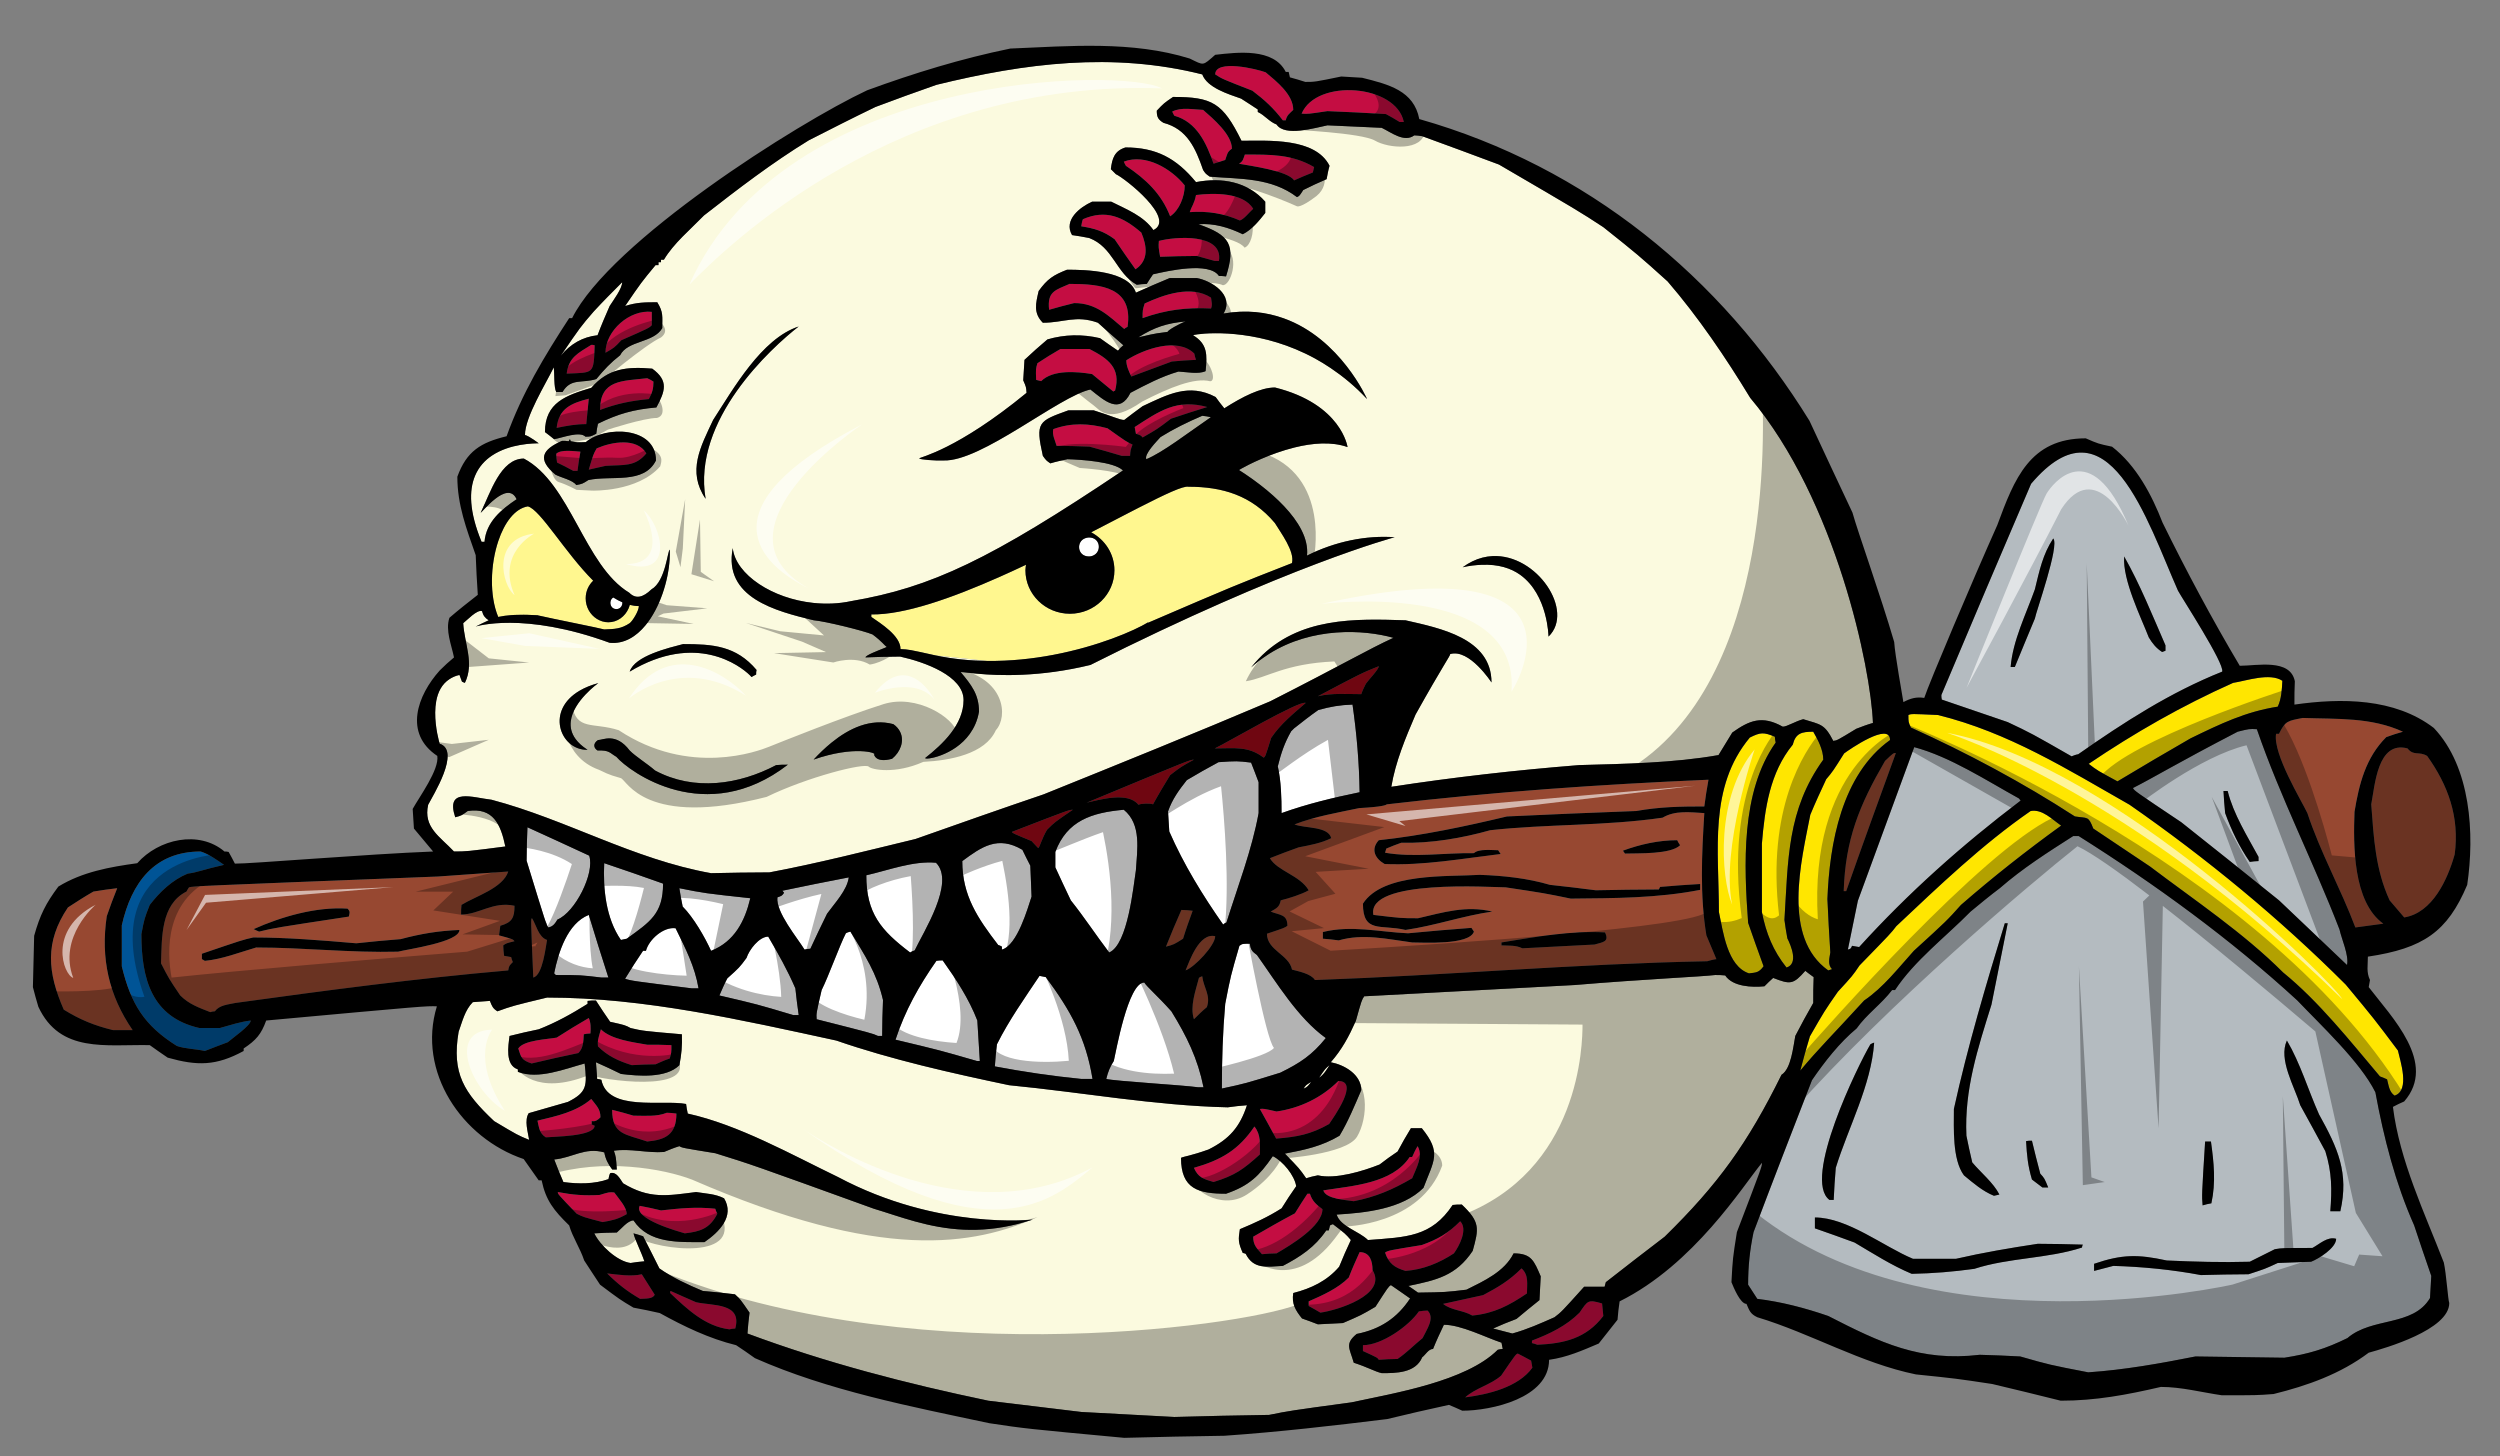
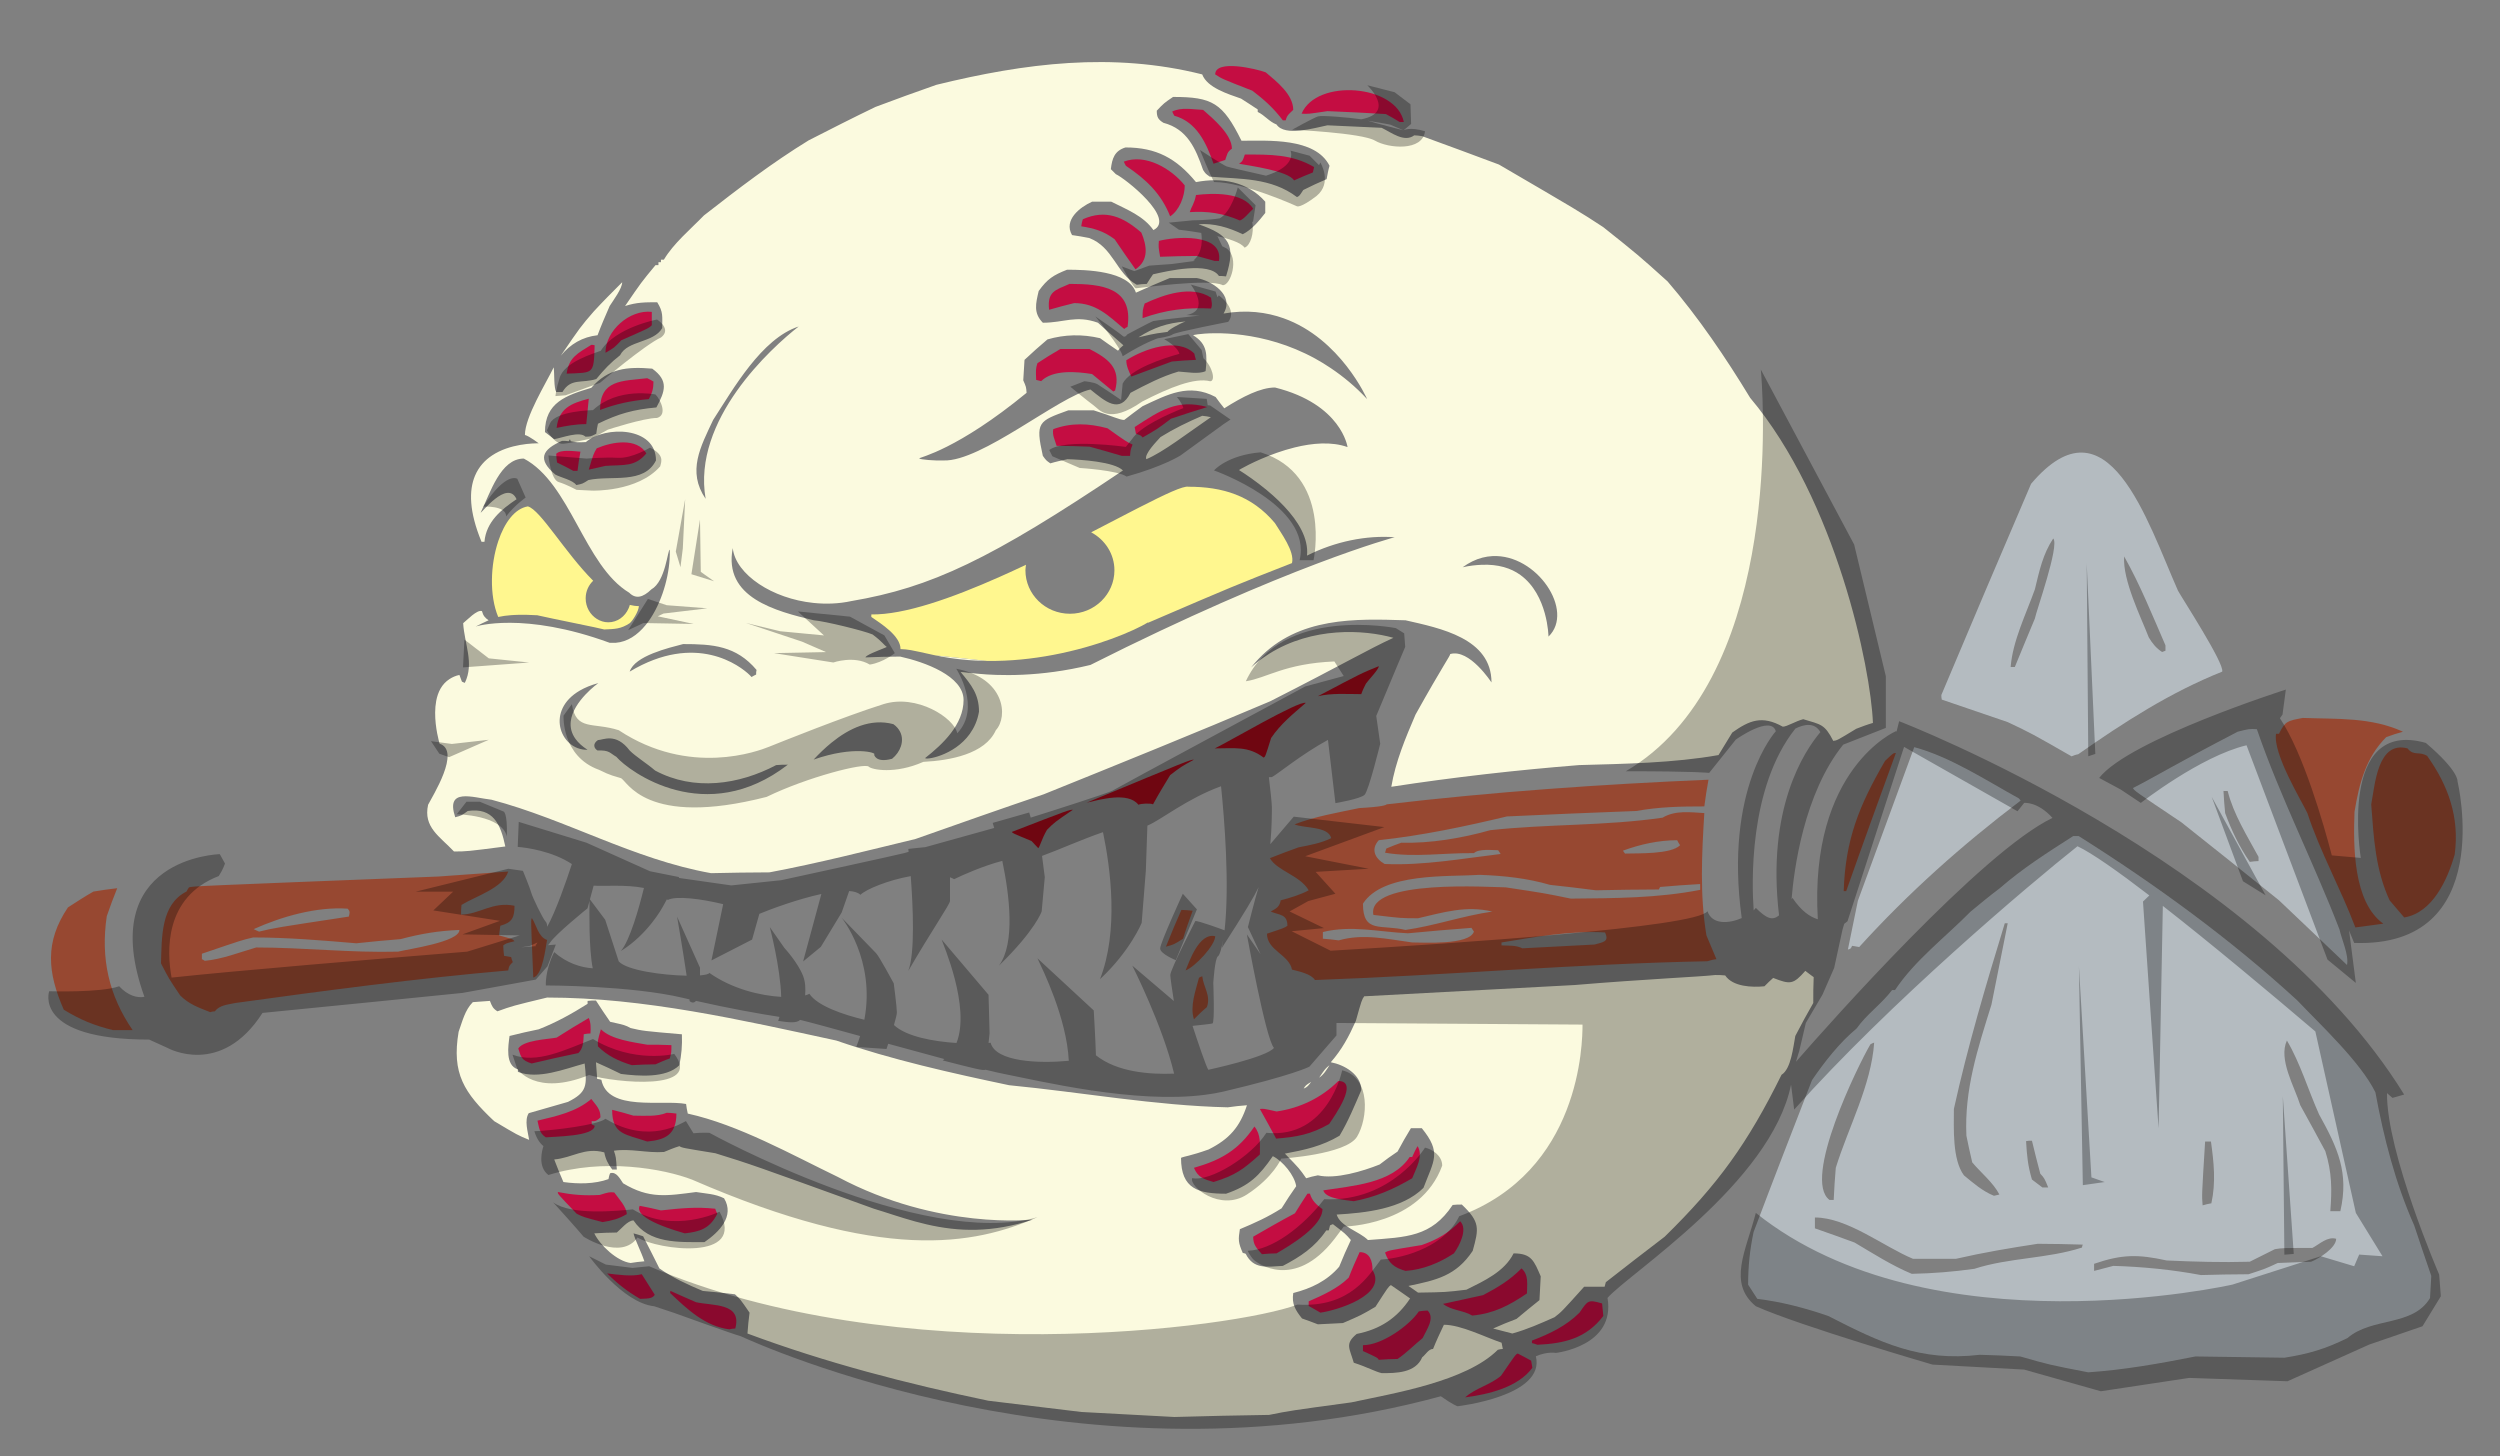
<svg xmlns="http://www.w3.org/2000/svg" version="1.1" id="Layer_1" x="0px" y="0px" width="200px" height="116.5px" viewBox="0 0 200 116.5" style="enable-background:new 0 0 200 116.5;" xml:space="preserve">
  <rect x="0" y="0" width="200" height="116.5" fill="#808080" stroke="none" />
-   <path id="color8" style="fill:#005496;" d="M20.06,81.641c0,0.401-1.503,1.436-1.836,1.735c-0.634,0.234-1.236,0.468-1.836,0.702  c-0.734-0.167-1.569-0.167-2.237-0.401c-2.604-1.635-3.672-3.339-4.407-6.377c0-1.102,0-2.203,0-3.271  c0.768-3.406,2.605-5.91,6.31-5.91c0.702,0.234,1.235,0.634,1.869,1.068c-1.635,0.367-2.103,0.602-2.904,0.701  c-1.235,0.501-2.238,1.47-3.038,2.504c-0.434,1.102-0.434,1.102-0.668,2.337c0,3.539,0.801,6.643,4.641,7.512  c0.535,0,1.069,0,1.636,0C18.423,82.008,19.225,81.74,20.06,81.641z" />
  <path id="color7" style="fill:#974831;" d="M43.764,75.196c-0.1,0.469-0.335,2.839-1.102,3.006c-0.201-4.708-0.201-4.708-0.101-4.74  C42.896,73.962,43.063,74.964,43.764,75.196z M40.024,74.063c-0.033,0.233-0.067,0.5-0.1,0.767c1.102,0.302,1.102,0.302,1.236,0.468  c-0.669,0.167-0.669,0.167-0.901,0.334c0,0.267,0.033,0.534,0.067,0.835c0.166,0.034,0.366,0.066,0.566,0.1  c0.034,0.134,0.068,0.268,0.134,0.4c-0.3,0.302-0.3,0.302-0.368,0.668c-7.312,0.635-14.59,1.603-21.834,2.604  c-0.602,0.133-1.269,0.167-1.637,0.667c-0.133,0-0.266,0.034-0.366,0.067c-0.935-0.367-1.703-0.635-2.404-1.335  c-0.902-1.336-0.902-1.336-1.537-2.57c0.068-2.036-0.033-4.708,2.038-5.743c0.066-0.133,0.133-0.233,0.2-0.334  c0.334-0.1,0.334-0.1,19.932-0.868c1.869-0.133,3.74-0.268,5.609-0.4c-0.433,1.335-2.604,1.97-3.74,2.671  c-0.033,0.233-0.033,0.501-0.033,0.768c1.469,0,2.537-1.067,4.274-0.7C41.16,73.428,40.96,73.795,40.024,74.063z M20.294,74.329  c0.133,0.067,0.267,0.133,0.434,0.2c1.236-0.3,1.236-0.3,7.178-1.202c0.067-0.3,0.134-0.4-0.1-0.635  C25.301,72.525,22.529,73.327,20.294,74.329z M36.753,74.396c-1.669,0.065-3.072,0.3-4.708,0.734c-1.203,0.1-2.372,0.2-3.541,0.333  c-2.737-0.233-5.508-0.467-8.246-0.467c-0.869,0.199-0.869,0.199-4.107,1.302c0,0.134,0,0.267,0,0.434  c0.067,0.033,0.134,0.067,0.234,0.134c1.402-0.134,2.738-0.668,4.107-1.068c3.773,0,7.578,0.435,11.351,0.334  C32.612,75.932,36.753,75.363,36.753,74.396z M188.361,64.947c0.367-2.237,0.901-4.341,2.538-5.977  c0.433-0.166,0.868-0.3,1.336-0.433c-2.538-1.169-5.242-1.002-8.014-1.102c-1.202,0.233-1.402,0.233-1.903,1.269  c-0.1,0-0.166,0-0.233,0c-0.268,1.602,2.069,5.409,2.505,6.344c1.035,3.138,2.67,6.043,3.839,9.148  c0.734-0.102,1.469-0.201,2.237-0.302C188.229,72.158,188.263,67.584,188.361,64.947z M8.542,73.295  c0.266-0.77,0.534-1.504,0.834-2.238c-0.634,0.067-1.269,0.167-1.903,0.268c-0.701,0.401-1.369,0.834-2.038,1.269  c-1.869,2.77-1.635,5.208-0.333,8.18c1.302,0.802,2.437,1.269,3.94,1.636c0.5,0,1.035,0,1.569,0  C8.708,79.638,8.04,76.665,8.542,73.295z M194.172,60.473c-0.669-0.4-1.069,0.034-1.57-0.601c-2.403-0.634-2.604,2.938-2.904,4.475  c0.2,2.704,0.334,5.208,1.47,7.679c0.365,0.435,0.768,0.901,1.168,1.369c2.269-0.367,3.473-3.038,4.04-5.041  C196.775,65.348,195.841,62.81,194.172,60.473z M95.915,78.234c-0.268,1.035-0.735,2.271-0.4,3.306  c0.333-0.333,0.666-0.667,1.035-0.968c0.334-0.935-0.267-1.568-0.369-2.471C96.08,78.135,95.98,78.169,95.915,78.234z   M136.513,74.829c0.267,0.635,0.534,1.27,0.8,1.903c-0.266,0.033-0.5,0.101-0.734,0.168c-10.449,0.199-20.932,1.135-31.384,1.501  c-0.3-0.5-1.335-0.701-1.835-0.834c-0.234-1.202-2.003-1.536-2.003-2.871c1.401-0.467,1.401-0.467,1.635-0.634  c0-0.935-0.601-0.835-1.335-1.136c0.469-0.267,0.701-0.367,0.801-0.901c0.668-0.167,1.637-0.467,2.237-0.802  c-0.7-1.201-2.504-1.536-3.104-2.57c0.768-0.3,1.535-0.601,2.303-0.868c0.869-0.167,1.804-0.334,2.604-0.734  c-0.233-0.969-2.136-0.769-2.938-1.102c1.635-0.634,3.438-0.935,5.176-1.303c1.835-0.101,2.135-0.233,2.203-0.3  c8.546-1.002,17.127-1.603,25.74-1.97c-0.134,0.7-0.233,1.401-0.333,2.137c-1.902,0-3.573,0.032-5.443,0.366  c-3.47,0.134-6.909,0.268-10.349,0.436c-3.339,0.8-6.81,1.534-10.251,1.901c-0.667,0.734-0.299,1.469,0.468,1.903  c3.107,0.135,6.21-0.435,9.282-0.801c-0.066-0.101-0.134-0.2-0.201-0.301c-0.467,0-1.568-0.133-1.937,0.234  c-2.369-0.034-4.772,0.367-7.11-0.034c0.033-0.133,0.065-0.233,0.1-0.333c0.4-0.167,0.802-0.334,1.202-0.468  c2.337,0.066,4.874-0.367,7.112-1.001c4.573-0.502,9.214-0.335,13.788-1.002c1.002-0.602,2.203-0.434,3.339-0.367  C136.144,68.319,135.977,71.591,136.513,74.829z M129.836,68.053c0.033,0.066,0.099,0.133,0.166,0.233  c1.068-0.033,3.673,0.067,4.407-0.668c-0.101-0.134-0.167-0.267-0.234-0.401C132.673,67.217,131.204,67.552,129.836,68.053z   M117.915,74.529c-0.065-0.101-0.133-0.2-0.199-0.3c-1.704,0.133-3.406,0.267-5.075,0.434c-2.305-0.101-4.508-0.668-6.811-0.101  c0,0.167,0,0.334,0,0.534c0.4,0.034,0.834,0.067,1.268,0.134c1.97-0.567,3.874-0.1,5.876,0.166  C113.843,75.396,117.55,75.631,117.915,74.529z M128.4,74.596c-2.705-0.167-5.61,0.368-8.281,0.801c0,0.067,0,0.135,0,0.234  c0.568,0.034,1.136-0.033,1.67,0.234c1.902-0.101,3.84-0.2,5.775-0.302C128.232,75.363,128.767,75.363,128.4,74.596z   M136.012,70.724c-1.068,0.065-2.138,0.133-3.206,0.233c-0.033,0.067-0.066,0.134-0.1,0.2c-1.702,0-3.371,0.034-5.041,0.066  c-1.235-0.167-2.471-0.3-3.672-0.435c-1.804-0.532-3.706-0.733-5.61-0.8c-2.503,0.167-7.745-0.2-9.348,2.304  c0,2.403,1.435,1.636,3.405,2.103c2.337-0.334,4.608-1.136,6.944-1.47c-2.103-0.501-3.907,0.066-5.942,0.535  c-1.336,0-1.336,0-3.572-0.268c-0.568-2.905,9.482-2.204,10.583-2.204c3.104,0.468,3.104,0.468,5.209,0.901  c3.505-0.033,6.943-0.033,10.35-0.7C136.012,71.024,136.012,70.856,136.012,70.724z M147.496,71.291c0.068,0,0.134,0,0.2,0  c1.303-3.707,2.638-7.38,3.974-11.052c-0.2,0-0.2,0-0.868,0.635C148.731,64.446,147.63,67.151,147.496,71.291z M94.846,77.634  c0.734-0.267,2.37-2.003,2.37-2.737C95.915,74.596,95.146,76.933,94.846,77.634z M94.511,72.793  c-0.433,0.969-0.834,1.936-1.235,2.938c0.635-0.167,0.635-0.167,1.369-0.634c0.234-0.768,0.5-1.502,0.768-2.237  C95.113,72.827,94.813,72.793,94.511,72.793z" />
-   <path id="color6" style="fill:#FFE600;" d="M169.398,62.51c-1.602-0.867-1.602-0.867-2.304-1.402  c3.705-2.504,7.445-4.641,11.551-6.477c1.069-0.167,2.938-0.835,3.941-0.167c-0.034,0.701-0.068,1.436-0.368,2.07  c-2.57,0.4-4.573,1.369-6.978,2.538C173.271,60.206,171.335,61.341,169.398,62.51z M191.834,84.044  c-1.902-2.537-1.902-2.537-4.174-5.274c-5.308-5.308-11.15-10.116-17.294-14.39c-5.042-2.872-9.682-5.777-15.325-7.179  c-2.135-0.1-2.135-0.1-2.369,0c0,0.567,0,0.567,0.2,1.002c4.507,2.036,8.948,4.407,13.121,7.112  c1.034,0.167,1.068-0.067,1.469,0.967c1.502,1.002,3.004,2.004,4.54,3.038c3.572,2.705,7.479,5.309,10.65,8.48  c2.872,2.337,5.376,5.509,7.745,8.314c0.167,0.067,0.368,0.133,0.569,0.234c0.133,0.5,0.166,1,0.6,1.302  C192.836,87.249,192.001,84.813,191.834,84.044z M142.055,59.405c-0.034-0.167-0.067-0.333-0.067-0.467  c-0.901-0.368-1.135-0.368-2.003,0.067c-3.306,3.972-2.471,9.014-2.471,13.956c0.333,1.569,0.668,4.34,2.404,4.908  c0.601-0.067,0.8-0.067,1.168-0.568c-0.434-1.168-0.835-2.336-1.235-3.472C139.517,69.255,139.249,63.345,142.055,59.405z   M146.261,77.634c0.101-0.033,0.2-0.066,0.301-0.1c-0.367-0.367-0.2-0.901-0.135-1.336c-0.099-1.434-0.166-2.871-0.233-4.273  c0.167-4.406,1.136-9.949,5.009-12.72c0-1.502-3.272,0.768-3.673,1.069c-0.903,1.435-0.903,1.435-1.435,2.069  c-0.437,0.935-0.869,1.87-1.27,2.838C144.092,68.953,142.555,74.997,146.261,77.634z M162.454,64.88  c-3.872,2.672-7.345,6.011-10.751,9.215c-0.435,0.568-0.435,0.568-2.939,3.14c-0.567,0.835-0.567,0.835-1.734,2.103  c-1.069,1.536-1.069,1.536-2.238,3.572c-0.268,0.901-0.534,1.804-0.769,2.737c1.437-1.735,2.638-2.904,5.108-5.608  c1.536-1.034,2.738-2.603,3.975-3.973c2.637-2.404,2.637-2.404,3.773-3.673c2.569-2.236,5.241-4.34,8.013-6.344  C164.156,65.548,163.389,64.713,162.454,64.88z M142.755,73.595c0.301-4.808,0.2-8.781,3.106-12.821  c0-0.801-0.434-1.602-0.802-2.236c-0.901,0-1.403,0.1-1.637,1.035c-1.836,2.237-2.236,5.109-2.47,7.913c0,1.804,0,3.64,0,5.476  c0.333,1.703,0.9,3.105,1.969,4.44c0.97-0.301,0.367-1.735,0.067-2.337C142.889,74.563,142.822,74.063,142.755,73.595z" />
  <path id="color5" style="fill:#B4BBC0;" d="M174.507,65.782c2.604,2.069,5.208,4.14,7.812,6.243  c1.804,1.702,3.606,3.439,5.442,5.175c0.167-0.768-0.433-2.069-0.6-2.838c-2.07-5.375-4.74-10.584-6.611-16.025  c-0.601-0.034-0.601-0.034-1.536,0.2c-5.008,2.604-6.543,3.572-8.378,4.507C170.768,63.278,170.768,63.278,174.507,65.782z   M178.213,63.278c0.467,1.869,1.567,3.605,2.47,5.274c0,0.101,0,0.2,0,0.334c-0.233,0-0.467,0.033-0.702,0.066  c-0.834-1.202-1.467-2.536-1.969-3.905c-0.066-0.602-0.101-1.202-0.134-1.77C177.979,63.278,178.078,63.278,178.213,63.278z   M193.136,98.033c-1.502-3.372-2.436-7.011-3.104-10.65c-1.203-2.438-4.44-5.442-6.244-7.345  c-5.342-4.907-11.351-9.281-17.494-13.154c-0.166,0-0.3,0-0.435,0c-2.036,1.302-4.038,2.571-5.876,4.173  c-0.8,0.602-1.569,1.236-2.335,1.87c-2.004,2.037-4.476,3.906-6.045,6.276c-0.1,0-0.166,0-0.234,0  c-0.866,1.135-2.036,1.936-2.837,3.071c-1.369,1.136-2.57,2.671-3.573,4.14c-1.567,4.04-3.138,8.08-4.673,12.154  c-0.301,1.435-0.435,2.737-0.435,4.207c0.234,0.366,0.468,0.734,0.734,1.134c1.936,0.234,3.839,0.735,5.676,1.369  c4.173,2.137,7.346,3.673,12.121,3.105c1.066,0.033,2.136,0.067,3.237,0.133c2.338,0.669,2.338,0.669,5.442,1.27  c2.904-0.2,5.708-0.702,8.58-1.27c2.37,0.034,4.741,0.067,7.11,0.101c1.936-0.301,3.272-0.701,5.042-1.569  c1.971-1.702,5.242-0.901,6.61-3.205c0.034-0.601,0.066-1.202,0.101-1.77C194.037,100.704,193.57,99.369,193.136,98.033z   M162.555,91.256c0.2,0.868,0.435,1.736,0.667,2.638c0.334,0.367,0.334,0.367,0.634,1.102c-0.166,0-0.332,0-0.467,0  c-0.301-0.233-0.568-0.434-0.834-0.635c-0.334-1.134-0.401-1.903-0.469-3.071C162.221,91.256,162.387,91.256,162.555,91.256z   M156.31,88.718c1.103-5.007,2.571-9.948,4.073-14.857c0.068,0,0.135,0,0.234,0c-0.435,2.17-0.867,4.341-1.301,6.51  c-1.103,3.54-2.171,6.777-2.004,10.484c0.133,0.701,0.301,1.402,0.467,2.137c0.668,0.802,1.703,1.636,2.171,2.571  c-0.168,0.032-0.302,0.066-0.434,0.1c-0.902-0.367-1.636-1.002-2.403-1.637C156.176,92.758,156.31,90.254,156.31,88.718z   M149.634,83.543c0.1-0.066,0.2-0.1,0.3-0.133c-0.234,3.406-2.07,6.776-3.072,10.016c-0.066,0.835-0.133,1.702-0.166,2.571  c-0.134,0-0.234,0-0.334,0C144.158,94.36,148.665,85.18,149.634,83.543z M166.56,99.803c-2.771,0.901-5.843,0.802-8.614,1.703  c-1.669,0.233-3.305,0.367-5.007,0.4c-1.604-0.668-3.106-1.637-4.575-2.504c-1.068-0.4-2.137-0.768-3.172-1.135  c0-0.301,0-0.602,0-0.868c2.604,0,5.51,2.338,7.846,3.305c1.137,0,2.271,0,3.439,0c2.171-0.5,4.341-0.867,6.544-1.201  c1.202,0,2.404,0.033,3.606,0.066C166.594,99.636,166.56,99.703,166.56,99.803z M176.409,91.322c0.134,0,0.301,0,0.467,0  c0.234,1.67,0.401,3.272,0.034,4.942c-0.233,0.032-0.468,0.1-0.701,0.166C176.142,95.63,176.142,95.63,176.409,91.322z   M184.89,100.938c-0.902,0.033-1.803,0.066-2.671,0.101c-1.002,0.467-1.002,0.467-2.337,0.901c-1.269,0-2.538,0.033-3.806,0.065  c-2.304-0.433-4.676-0.667-7.011-0.734c-0.534,0.135-1.036,0.268-1.537,0.401c0-0.201,0-0.401,0-0.568  c2.237-0.768,3.506-0.768,5.81-0.266c2.204,0.1,4.439,0.166,6.643,0.1c0.669-0.334,1.337-0.669,2.004-1.002  c0.603-0.1,0.603-0.1,3.006-0.1c0.567-0.301,1.201-0.935,1.902-0.734C186.893,99.837,185.49,100.704,184.89,100.938z   M187.227,96.898c-0.268,0-0.534,0-0.802,0c0.135-1.736,0.135-3.104-0.4-4.808c-0.667-1.235-1.336-2.471-2.003-3.673  c-0.468-1.502-1.769-3.673-1.069-5.175c1.069,1.803,1.704,3.973,2.572,5.909C187.026,91.857,187.928,93.827,187.227,96.898z   M160.617,57.769c1.903,0.902,1.903,0.902,5.109,2.738c0.166-0.066,0.332-0.134,0.532-0.167c3.673-2.571,7.347-4.94,11.518-6.61  c0.202-0.634-3.237-5.91-3.538-6.478c-2.464-5.568-5.621-15.778-11.752-8.546c-2.403,5.608-4.808,11.25-7.178,16.893  c0,0.1,0,0.233,0.033,0.367C157.079,56.566,158.848,57.168,160.617,57.769z M173.237,51.627c0,0.133,0,0.266,0,0.433  c-0.1,0.033-0.199,0.067-0.268,0.1c-0.466-0.3-0.767-0.668-1.067-1.168c-0.634-1.638-2.102-4.576-1.971-6.478  C171.2,46.751,172.203,49.255,173.237,51.627z M162.789,47.151c0.366-1.502,0.633-2.804,1.469-4.073  c0.532,0.535-1.403,5.943-1.469,6.411c-0.535,1.269-1.069,2.571-1.604,3.872c-0.134,0-0.234,0-0.334,0  C161.019,51.258,162.086,49.122,162.789,47.151z M147.83,75.966c0.267-1.303,0.534-2.605,0.801-3.907  c1.503-4.107,3.006-8.213,4.508-12.287c2.871,0.769,5.775,2.67,8.381,4.107c0.033,0.032,0.066,0.1,0.133,0.167  c-4.674,3.538-8.98,7.378-12.921,11.719c-0.2-0.034-0.401-0.066-0.566-0.1C148.065,75.898,148.065,75.898,147.83,75.966z" />
  <path id="color4" style="fill:#9E0918;" d="M80.957,66.55c4.574-1.769,4.574-1.769,4.874-1.769  c-1.469,1.002-1.469,1.002-2.069,1.602c-0.434,0.734-0.568,1.368-0.703,1.469c-0.2-0.2-0.366-0.4-0.533-0.567  C80.99,66.649,80.99,66.649,80.957,66.55z M91.073,64.38c0.2-0.101,0.969-0.134,1.169-0.033c0.435-0.802,0.9-1.569,1.369-2.337  c0.867-0.669,0.867-0.669,1.903-1.236c-0.301,0-0.301,0-8.581,3.44C87.968,63.979,90.238,63.312,91.073,64.38z M97.183,59.872  c1.602,0,2.67-0.2,3.906,0.734c0.133-0.065,0.133-0.065,0.602-1.569c0.767-1.134,1.734-1.903,2.77-2.804  C103.96,56,98.184,59.405,97.183,59.872z M105.429,55.699c1.103-0.267,2.338-0.168,3.473-0.168c0.1-0.3,0.234-0.567,0.368-0.834  c0.2-0.3,1.033-1.136,1.033-1.402C108.901,53.863,108.901,53.863,105.429,55.699z" />
  <path id="color3" style="fill:#FFF78F;" d="M50.384,48.393c0.241,0.06,0.483,0.095,0.724,0.094c0,0.401-0.526,1.221-0.734,1.369  c-0.702,0.467-1.202,0.467-2.038,0.501c-0.276-0.093-4.172-0.862-5.303-1.125c-0.009-0.002-0.014-0.008-0.023-0.011  c-0.002,0-0.004,0-0.005,0c-0.284-0.014-0.563-0.026-0.841-0.035c-0.092-0.003-0.187-0.002-0.28-0.003  c-0.233-0.004-0.47,0.001-0.708,0.013c-0.099,0.005-0.199,0.009-0.3,0.018c-0.327,0.026-0.662,0.066-1.019,0.142  c-0.711-1.703-0.63-4.172,0.007-6.072c0.492-1.469,1.316-2.599,2.364-2.773c1.007,0.27,2.956,3.675,5.227,5.948  c-0.366,0.349-0.601,0.845-0.601,1.408c0,0.701,0.359,1.307,0.888,1.642c0.271,0.171,0.583,0.275,0.921,0.275  c0.727,0,1.341-0.46,1.626-1.117C50.328,48.578,50.359,48.487,50.384,48.393z M101.99,41.843c-1.865-2.218-4.206-2.904-6.911-2.904  c-0.399-0.095-1.869,0.598-3.941,1.657c-0.283,0.145-0.576,0.295-0.88,0.453c-0.909,0.47-1.905,0.989-2.964,1.536  c1.103,0.591,1.86,1.722,1.86,3.038c0,1.92-1.594,3.477-3.56,3.477c-1.966,0-3.56-1.557-3.56-3.477c0-0.151,0.026-0.296,0.046-0.442  c-0.7,0.332-1.404,0.656-2.106,0.968c-3.851,1.712-7.637,3.044-10.268,3.006c0,0.067,0,0.134,0,0.2  c0.767,0.535,2.336,1.503,2.336,2.572c0.668,0.033,0.668,0.033,2.771,0.5c1.369,0.149,2.765,0.298,4.158,0.448  c1.852,0.023,3.641-0.173,5.279-0.483c3.586-0.679,6.44-1.907,7.6-2.605c-0.003,0.013-0.006,0.024-0.009,0.036  c6.911-2.972,6.911-2.972,11.518-4.775C103.594,44.113,102.457,42.611,101.99,41.843z" />
  <path id="color2" style="fill:#FBFADF;" d="M149.834,57.835c-0.469,0.134-0.901,0.3-1.335,0.467  c-1.537,0.935-1.537,0.935-1.838,0.969c-0.7-1.369-1.002-1.302-2.403-1.736c-0.635,0.167-1.303,0.6-1.635,0.6  c-1.67-0.934-2.672-0.5-4.041,0.467c-0.366,0.602-0.735,1.203-1.101,1.803c-3.573,0.635-7.514,0.701-11.152,0.802  c-5.008,0.4-10.049,0.969-15.024,1.736c0.335-2.004,1.136-3.907,1.937-5.776c2.236-4.007,2.805-4.741,2.771-4.841  c1.538-0.461,3.307,2.271,3.307,2.271c0-3.54-4.107-4.34-6.878-4.974c-3.986-0.126-8.544-0.288-11.757,3.087  c-0.204,0.215-0.404,0.441-0.597,0.685c0.413-0.374,0.845-0.698,1.287-0.987c0.056-0.037,0.111-0.077,0.167-0.112  c3.435-2.155,7.544-1.941,9.932-1.271c-2.037,0.935-3.94,2.07-9.85,5.074c-5.976,2.538-12.085,5.008-18.129,7.446  c-3.439,1.168-6.844,2.37-10.25,3.572c-3.872,0.936-7.779,1.938-11.686,2.672c-1.569,0-3.138,0.033-4.673,0.065  c-6.237-1.115-11.554-4.288-17.563-5.876c-1.501-0.167-3.706-1.002-2.904,1.402c0.5-0.133,0.5-0.133,1.002-0.501  c2.037-0.3,2.637,1.069,3.005,2.839c-3.105,0.4-3.105,0.4-4.107,0.4c-1.135-1.202-2.471-1.936-2.069-3.739  c0.333-0.668,2.655-4.314,0.919-4.883c0,0-0.031-0.103-0.072-0.27c-0.142-0.565-0.426-1.938-0.2-3.15  c0.132-0.711,0.449-1.356,1.067-1.752c0.224-0.144,0.478-0.263,0.79-0.329c0.066,0.167,0.133,0.334,0.2,0.534  c0.066,0.033,0.133,0.067,0.234,0.1c0.767-1.569-0.034-3.104-0.134-4.774c0.3-0.233,1.102-1.102,1.503-0.968  c0.1,0.367,0.233,0.535,0.534,0.735c-0.367,0.166-0.702,0.333-1.035,0.5c0,0,3.8-1.228,10.716,1.302c0.198,0,0.351,0,0.486,0.001  c0.932-0.073,1.736-0.617,2.389-1.414c1.143-1.395,1.821-3.55,1.922-5.281c0.015-0.26,0.022-0.514,0.011-0.751  c-0.167-0.033-0.321,2.52-1.469,3.171c-0.688,0.669-1.262,0.783-1.771,0.269c-3.605-2.17-4.695-8.762-8.435-10.733  c-1.869,0-2.683,2.753-3.45,4.322c0,0.133,2.131-2.705,2.871-1.069c-1.201,0.802-2.437,1.804-2.569,3.405c-0.1,0-0.168,0-0.234,0  c-1.004-2.432-1.011-4.111-0.526-5.273c0.304-0.728,0.799-1.254,1.367-1.632c0.716-0.476,1.543-0.718,2.24-0.842  c0.757-0.135,1.36-0.131,1.491-0.131c0,0-0.734-0.569-1.1-0.668c0-1.435,1.669-4.107,2.303-5.409c0.066,0.502,0,1.636,0.2,1.971  c0.166,0,0.334,0,0.501,0c0.668-1.135,1.536-0.669,2.704-1.035c0.634-0.769,1.136-1.303,1.903-1.903  c0.602-1.203,2.672-0.969,3.372-2.171c0-0.935,0.1-1.269-0.4-2.07c-0.969,0-1.636,0-2.571,0.301  c1.302-1.903,1.302-1.903,2.436-3.272c0.067,0,0.134,0,0.234,0c0-0.1,0-0.167,0-0.233c0.066,0,0.134,0,0.2,0c0-0.067,0-0.134,0-0.2  c0.067,0,0.134,0,0.234,0c0.768-1.303,2.137-2.438,3.204-3.54c2.738-2.136,5.443-4.207,8.381-6.009  c1.769-0.903,3.539-1.804,5.341-2.672c1.602-0.6,3.239-1.202,4.874-1.769c7.078-1.736,14.09-2.638,21.267-0.834  c0.401,1.069,2.071,1.569,3.106,1.936c0.433,0.267,0.868,0.567,1.335,0.868c0,0.067,0,0.134,0,0.2  c0.568,0.268,0.9,0.769,1.503,1.003c0.666,1,3.069,0.266,4.072,0.066c1.435,0.067,2.87,0.134,4.339,0.2  c0.769,0.368,1.804,1.203,2.607,0.602c0.199,0,0.4,0.033,0.633,0.067c2.037,0.734,4.074,1.502,6.143,2.27  c6.41,3.741,6.41,3.741,8.347,5.008c2.805,2.237,2.805,2.237,5.142,4.34c2.471,2.872,4.641,6.076,6.609,9.315  C146.901,40.01,149.672,53.479,149.834,57.835z M43.597,34.565c0.233,0.168,0.467,0.368,0.735,0.568  c0.634-0.1,2.036-0.668,2.504-0.2c0.4,0,0.4,0,0.867-0.234c0.034-0.268,0.068-0.535,0.134-0.801  c1.636-0.802,2.838-1.136,4.674-1.303c0.701-1.301,1.001-2.136-0.334-3.104c-2.003-0.168-3.506-0.034-4.875,1.535  C45.299,31.627,43.597,32.195,43.597,34.565z M52.478,36.836c0-2.705-4.041-2.805-5.61-1.469c-0.701,0.032-0.701,0.032-1.201-0.068  c-0.034-0.066-0.067-0.133-0.067-0.166c-0.033,0.033-0.067,0.1-0.101,0.166c-0.2-0.032-0.366-0.032-0.533-0.032  c-1.602,0.7-2.003,1.469-0.534,2.704c0.434,0.234,1.402,0.435,1.67,0.834c0.5-0.1,0.5-0.1,0.968-0.4  C48.906,38.004,51.509,38.771,52.478,36.836z M92.542,8.856c0,0.502,0.1,0.702,0.534,0.969c1.903,0.5,2.571,2.038,3.172,3.773  c0.2,0.3,0.2,0.3,0.533,0.534c2.471,0.2,4.909,0.067,6.978,1.636c0.2-0.1,0.2-0.1,0.5-0.567c0.602-0.3,1.236-0.602,1.869-0.869  c0.068-0.368,0.135-0.734,0.234-1.069c-1.135-2.27-4.94-2.003-7.043-2.003c-1.502-3.039-2.337-3.505-5.475-3.505  C93.11,8.256,93.11,8.256,92.542,8.856z M85.764,18.807c0.434,0.067,0.902,0.133,1.369,0.233c1.936,0.734,2.136,2.805,3.806,3.741  c0.268-0.034,0.534-0.068,0.802-0.068c0.167-0.266,0.333-0.533,0.5-0.767c1.169-0.268,4.507-1.035,5.274,0.133  c0.167,0,0.368,0,0.567,0.034c0.802-2.538,0.3-3.305-2.203-4.173c1.236-0.1,2.438,0.266,3.54,0.8  c0.734-0.366,1.301-1.069,1.802-1.703c0-0.3,0-0.601,0-0.9c-1.402-1.603-3.472-1.969-5.542-1.569  c-1.569-1.903-3.172-2.772-5.642-2.772c-0.869,0.269-1.068,0.869-1.169,1.737c0.134,0.133,0.268,0.266,0.4,0.4  c0.734,0.334,4.841,3.573,3.005,4.473c-0.801-1.135-2.103-1.635-3.371-2.27c-0.534,0-1.036,0-1.537,0  C86.398,16.57,85.063,17.604,85.764,18.807z M73.544,36.668c0,0.1,1.303,0.2,1.938,0.168c3.025,0.119,9.248-5.142,11.752-5.676  c1.169,0.935,2.336,2.003,3.205,0.266c1.269-0.668,2.471-1.302,3.839-1.702c0.635,0.033,1.603,0.233,2.171-0.033  c0.133-1.303,0.166-2.17-1.003-2.872c0.008-0.012,0.138-0.043,0.367-0.074c1.211-0.164,5.25-0.336,9.408,1.945  c0.411,0.225,0.821,0.477,1.232,0.753c0.993,0.668,1.978,1.472,2.916,2.484c0,0-2.119-4.841-6.68-6.465  c-1.378-0.491-2.969-0.7-4.804-0.379c0.901-1.503-1.001-2.638-2.137-2.838c-0.734,0-1.469,0-2.17,0  c-0.9,0.366-1.803,0.768-2.704,1.168c-0.568-1.769-4.04-1.836-5.509-1.836c-1.102,0.434-1.57,0.734-2.27,1.703  c-0.234,1-0.434,1.769,0.334,2.538c1.703,0,2.638-0.634,4.407,0c0.668,0.6,1.335,1.201,2.037,1.802  c-0.167,0.133-0.301,0.267-0.434,0.433c-0.5-0.333-0.968-0.666-1.436-1c-1.435-0.335-2.838-0.3-4.207,0.1  c-0.633,0.534-1.234,1.069-1.835,1.635c-0.034,0.534-0.067,1.068-0.1,1.637c0.233,0.534,0.233,0.534,0.266,1.001  C76.573,35.987,73.612,36.568,73.544,36.668z M56.451,39.907c-1.096-6.316,5.247-12.076,7.445-13.789  c-2.972,0.967-5.242,5.007-6.845,7.478C56.05,35.733,54.948,37.704,56.451,39.907z M50.375,53.729  c5.317-3.192,8.851-0.448,9.595,0.271c0.085,0.082,0.143,0.145,0.154,0.162c0.1-0.067,0.234-0.133,0.367-0.2  c0-0.134,0-0.267,0.033-0.367c-1.635-1.938-3.505-2.069-5.876-2.069C53.513,51.826,50.775,52.461,50.375,53.729z M47.004,59.984  c-0.428-0.274-0.736-0.561-0.951-0.853c-0.345-0.469-0.444-0.951-0.392-1.419c0.182-1.625,2.204-3.065,2.204-3.065  c-0.584,0.159-1.073,0.362-1.477,0.597c-1.368,0.794-1.765,1.942-1.572,2.911C45.021,59.185,45.893,60.01,47.004,59.984z   M63.027,61.175c-0.333,0-0.634,0-0.935,0.033c-2.971,1.569-6.577,2.104-9.682,0.435c-0.702-0.602-1.536-1.102-2.037-1.603  c-1.109-1.47-2.146-0.827-2.538-0.835c-0.449,0.304-0.316,0.665-0.033,0.835c0.968-0.037,0.968,0.2,1.502,0.502  C50.34,61.742,56.472,66.239,63.027,61.175z M72.013,58.551c-0.112-0.226-0.286-0.439-0.546-0.62  c-1.825-0.487-3.542,0.34-4.947,1.482c-0.523,0.426-1.005,0.893-1.431,1.355c3.224-1.137,5.142-0.534,4.841-0.4  c0,0,0.112,0.696,1.436,0.334C72.029,60.167,72.375,59.282,72.013,58.551z M111.572,42.979c-2.27-0.167-4.76,0.334-7.012,1.469  c0.038-0.346,0.008-0.694-0.071-1.039c-0.312-1.364-1.438-2.685-2.633-3.755c-0.169-0.151-0.337-0.296-0.506-0.436  c-0.001-0.001-0.003-0.002-0.004-0.004c-0.853-0.707-1.686-1.272-2.227-1.611c0-0.003,0.072-0.047,0.186-0.112  c0.547-0.309,2.29-1.206,4.262-1.694c1.422-0.352,2.958-0.488,4.237-0.03c0,0-0.471-3.433-5.804-4.767  c-1.146,0-2.579,0.724-4.057,1.665c-0.242-0.301-0.483-0.603-0.694-0.905c-2.136-1.135-3.838-0.2-5.842,0.734  c-0.501,0.367-1.002,0.734-1.469,1.102c-0.368,0-0.935-0.3-2.438-0.768c-0.701,0-1.369,0-2.037,0  c-2.405,0.868-2.638,0.935-2.036,3.639c0.266,0.368,0.266,0.368,0.6,0.602c0.435-0.133,0.902-0.233,1.369-0.333  c1.068,0.032,3.74,0.2,4.441,0.9C79.25,44.75,74.5,47,68.103,48.087c-1.012,0.22-2.043,0.251-3.037,0.146  c-1.642-0.173-3.175-0.731-4.337-1.507c-1.194-0.797-1.998-1.818-2.108-2.879c-0.771,3.973,3.439,5.042,6.478,5.776  c0.868,0.066,4.007,0.835,4.708,1.135c0.8,0.6,0.935,0.869,1.135,1.001c-0.041,0.02-0.115,0.051-0.201,0.086  c-0.477,0.195-1.502,0.578-1.502,0.748c0.901-0.033,1.837-0.067,2.772-0.067c1.969,0.435,5.073,1.556,5.074,3.473  c0,1.97-1.67,3.539-3.071,4.641c-0.027,0.184,2.302-0.157,3.571-1.932c0.344-0.482,0.615-1.063,0.734-1.775  c0-1.369-0.601-2.137-1.469-3.172c0.219,0,0.96,0.123,2.113,0.196c0.224,0.014,0.465,0.025,0.72,0.034  c0.632,0.022,1.355,0.023,2.159-0.015c1.534-0.072,3.353-0.285,5.391-0.781C103,45.25,111.572,42.979,111.572,42.979z   M119.393,44.488c-0.53,0.028-1.07,0.159-1.607,0.422c-0.26,0.128-0.519,0.281-0.776,0.472c0.555-0.127,1.051-0.178,1.52-0.198  c1.336-0.057,2.351,0.27,3.101,0.814c2.207,1.599,2.248,4.929,2.248,4.929C126.002,48.881,122.949,44.303,119.393,44.488z   M94.846,25.717c-1.502,0.133-2.504,0.467-3.773,1.269c0.835-0.167,0.935-0.268,2.338-0.435  C93.411,26.419,94.378,25.884,94.846,25.717z M78.971,52.875c-1.393-0.149-2.788-0.298-4.158-0.448  C76.209,52.722,77.607,52.857,78.971,52.875z M104.894,86.549c-0.434,0.268-0.434,0.268-0.601,0.534  C104.594,86.981,104.694,86.816,104.894,86.549z M115.512,105.981c-0.3,0.634-0.601,1.267-0.867,1.935  c-0.367,0-0.601,0.468-0.869,0.668c-0.534,1.268-2.102,1.268-3.239,1.268c-0.566-0.134-1.101-0.467-2.235-0.834  c-0.334-1.169-0.734-1.503,0.234-2.304c1.869-0.367,3.237-1.268,4.272-2.838c-0.534-0.367-1.035-0.735-1.537-1.069  c-0.2,0.133-0.2,0.133-1.234,1.736c-1.135,0.667-1.135,0.667-2.604,1.302c-0.667,0.033-1.335,0.067-2.003,0.101  c-0.435-0.167-0.868-0.333-1.268-0.468c-0.534-0.667-0.835-1.168-0.701-2.036c1.435-0.367,2.704-0.969,3.673-2.103  c0.3-0.734,0.601-1.437,0.935-2.137c-0.434-0.501-0.434-0.501-1.435-1.268c-0.1,0.033-0.168,0.067-0.233,0.1  c-0.034,0.133-0.066,0.268-0.1,0.4c-0.067,0-0.135,0-0.201,0c-0.902,1.336-2.069,2.104-3.472,2.838  c-1.269,0.067-2.338,0.302-2.972-0.968c-0.1-0.034-0.166-0.066-0.233-0.066c-0.368-0.835-0.368-1.069-0.233-1.903  c1.201-0.501,2.236-0.968,3.338-1.669c0.368-0.602,0.768-1.202,1.168-1.769c-0.133-0.869-1.067-2.004-1.869-2.404  c-1.102,1.602-1.902,2.37-3.74,3.005c-2.203,0-3.605-0.368-3.605-2.871c0.301-0.134,0.702-0.134,2.204-0.668  c1.669-0.834,2.505-1.803,3.071-3.539c-0.534,0.033-1.035,0.1-1.535,0.167c-5.842-0.134-11.652-1.202-17.495-1.769  c-4.606-0.969-9.381-2.038-13.822-3.573c-7.546-1.637-15.392-3.44-23.137-3.44c-2.772,0.669-2.772,0.669-3.973,1.102  c-0.368-0.233-0.434-0.4-0.601-0.834c-0.467,0.033-0.935,0.066-1.368,0.1c-0.634,0.635-0.835,1.536-1.136,2.371  c-0.567,3.338,0.433,4.874,2.838,7.145c1.902,1.135,1.902,1.135,2.804,1.502c-0.1-0.634-0.4-1.568-0.033-2.136  c1.035-0.301,2.069-0.602,3.138-0.902c1.535-0.768,1.535-1.302,1.335-3.071c-1.602,0.434-3.706,1.302-5.342,0.668  c0-0.067,0-0.134,0-0.2c-1.035-0.334-0.768-1.87-0.667-2.671c0.768-0.2,1.536-0.367,2.336-0.534  c1.369-0.534,2.638-1.236,3.907-2.036c0-0.101,0-0.168,0-0.234c0.2-0.033,0.434-0.033,0.669-0.033  c0.366,0.567,0.734,1.135,1.135,1.702c1.202,0.268,1.202,0.268,1.635,0.501c1.003,0.233,1.003,0.233,4.107,0.501  c0.034,0.935-0.033,1.603-0.2,2.471c-1.068,1.068-3.305,0.868-4.674,0.701c-0.667-0.334-1.336-0.635-2.002-0.935  c0.032,0.433,0.066,0.868,0.1,1.335c0.101,0,0.201,0.034,0.333,0.066c0.502,2.571,4.841,1.569,6.778,1.936  c0.034,0.234,0.066,0.501,0.134,0.768c4.073,0.902,8.28,3.272,12.019,5.076c8.028,4.276,15.592,3.405,15.592,3.405  c-0.419,0.139-0.824,0.252-1.224,0.353c-1.563,0.394-2.984,0.51-4.29,0.453c-2.846-0.126-5.151-1.06-7.206-1.675  c-9.783-3.538-9.783-3.538-12.687-4.44c-2.672-0.435-2.672-0.435-2.872-0.567c-0.434,0.133-0.835,0.3-1.235,0.467  c-1.335,0.101-2.705-0.3-4.007-0.1c0.167,0.5,0.167,0.5,0.234,1.502c-0.134,0-0.268,0-0.368,0c-0.333-0.435-0.535-0.835-0.635-1.369  c-1.569-0.433-2.537,0.435-4.005,0.567c0.233,0.602,0.467,1.203,0.734,1.804c1.168,0.167,2.505,0.167,3.605-0.233  c0.034-0.167,0.067-0.334,0.134-0.469c0.5-0.166,0.8,0.469,1.035,0.802c2.104,1.269,3.506,1.002,5.842,0.701  c0.803,0.134,1.503,0.134,2.238,0.501c0.869,1.436-0.4,2.705-1.569,3.506c-2.069,0-4.441,0.134-5.676-1.735  c-0.467,0-1.002,0.7-1.335,0.967c-0.602,0-1.203,0.033-1.803,0.067c0.467,0.968,1.836,2.236,2.904,2.371  c0.369-0.067,0.735-0.101,1.103-0.135c-0.268-0.801-0.734-1.669-0.869-2.236c0.234,0.067,0.5,0.133,0.769,0.233  c0.433,0.836,0.868,1.703,1.301,2.57c1.036,0.734,2.272,1.304,3.473,1.804c0.834,0.066,1.703,0.167,2.572,0.268  c0.433,0.399,0.433,0.399,1.168,1.469c-0.067,0.534-0.133,1.102-0.167,1.669c6.276,2.338,12.721,4.007,19.264,5.375  c2.471,0.301,4.941,0.6,7.445,0.901c2.471,0.134,4.942,0.268,7.446,0.401c2.504-0.067,5.041-0.134,7.577-0.167  c1.67-0.335,1.67-0.335,6.578-1.002c3.405-0.734,9.182-1.669,11.719-4.207c0.135-0.033,0.268-0.066,0.4-0.066  c-0.033-0.167-0.065-0.334-0.1-0.501C118.818,106.981,116.881,105.981,115.512,105.981z M47.804,26.819  c0.3-0.801,0.633-1.569,0.968-2.337c0.3-0.467,1.002-1.402,1.002-1.903c-0.768,0.768-1.537,1.536-2.272,2.336  c-1.067,1.236-1.067,1.236-2.637,3.54C45.633,27.521,46.602,26.953,47.804,26.819z M106.363,85.213  c-0.333,0.267-0.333,0.267-0.834,1.001C105.896,85.981,106.129,85.58,106.363,85.213z M141.854,78.234  c-0.233,0.2-0.467,0.435-0.699,0.669c-1.003,0.101-2.538,0.033-3.14-0.868c-0.268-0.033-0.533-0.033-0.802-0.033  c-1.101,0.133-5.675,0.333-11.25,0.801c-5.609,0.301-11.22,0.601-16.827,0.901c-0.2,0.3-0.2,0.3-0.669,1.97  c-0.567,1.269-1.102,2.27-2.004,3.306c1.069,0.2,2.438,0.968,2.438,2.236c-0.535,1.235-1.035,2.471-1.736,3.64  c-1.401,0.835-2.771,1.135-4.374,1.434c1.169,1.202,1.169,1.202,1.703,1.971c0.301-0.1,0.602-0.167,0.935-0.234  c1.403,0.334,3.607-0.333,4.941-0.867c0.468-0.367,0.935-0.702,1.436-1.035c0.334-0.634,0.701-1.268,1.068-1.87  c0.269,0,0.568,0,0.869,0c1.602,1.971,0.967,2.571,0.134,4.774c-1.703,1.703-4.676,2.004-6.945,2.137  c0.301,0.969,1.804,1.336,2.504,2.037c3.071-0.234,5.075-0.234,6.776-2.805c0.234-0.033,0.469-0.033,0.734-0.033  c1.47,1.402,1.37,1.903,0.869,3.706c-1.335,2.003-2.904,2.338-5.142,2.805c0.234,0.167,0.501,0.333,0.769,0.534  c2.204-0.034,2.204-0.034,3.872-0.234c1.402-0.701,3.039-1.435,3.773-2.905c1.435,0,1.636,0.602,2.17,1.837  c-0.032,0.635-0.066,1.269-0.101,1.903c-0.634,0.502-1.235,1.002-1.836,1.502c-0.634,0.234-1.269,0.501-1.869,0.769  c0.501,0.133,1.001,0.268,1.535,0.4c1.202-0.333,2.238-0.802,3.373-1.302c0.567-0.435,0.567-0.435,2.369-2.438  c0.535,0,1.068,0,1.638,0c0.033-0.133,0.065-0.266,0.099-0.366c1.57-1.235,3.14-2.438,4.708-3.639  c4.286-4.195,6.643-7.481,9.348-12.954c0.768-0.469,0.935-2.237,1.102-3.105c0.469-0.901,0.935-1.77,1.437-2.638  c0-0.702,0-1.402,0.033-2.069c-0.233-0.167-0.467-0.334-0.669-0.502C143.456,78.77,143.224,78.77,141.854,78.234z M96.871,33.375  c-0.211-0.044-0.442-0.094-0.691-0.112c-1.167,0.5-2.269,1.035-3.338,1.702c-0.266,0.301-1.335,1.369-1.135,1.771  C93.054,36.173,94.95,34.692,96.871,33.375z" />
  <path id="color1" style="fill:#C40D42;" d="M114.209,104.844c0.603,0.603-0.066,1.504-0.4,2.204c-0.7,0.567-1.269,1.169-2.003,1.669  c-0.501,0-1.001,0.034-1.503,0.067c-0.099-0.167-0.099-0.167-1.267-0.701c0-0.167,0-0.334,0-0.468c1.501,0,3.673-1.535,4.474-2.704  C113.743,104.878,113.976,104.844,114.209,104.844z M121.422,108.283c-0.167,0.066-0.167,0.066-1.335,1.77  c-0.836,0.734-2.071,1.002-2.872,1.736c1.836-0.234,4.24-0.802,5.375-2.37c-0.033-0.2-0.066-0.4-0.099-0.568  C122.122,108.651,121.756,108.451,121.422,108.283z M93.611,17.305c0.734-0.469,1.169-1.603,1.169-2.472  c-1.069-1.335-3.138-2.569-4.875-1.902c0.034,0.1,0.1,0.2,0.167,0.333C91.673,14.333,92.909,15.501,93.611,17.305z M122.156,103.476  c0-0.734,0.166-1.47-0.434-2.004c-0.969,0.969-1.871,1.503-3.072,2.138c-1.068,0.233-2.137,0.467-3.205,0.701  c0.668,0.533,1.603,0.501,2.337,0.935C119.519,105.078,120.721,104.444,122.156,103.476z M100.254,16.703  c-0.802-1.336-3.206-1.268-4.574-1.102c-0.133,0.7-0.366,0.935-0.5,1.369c1.435-0.1,2.704,0.1,4.007,0.669  C99.519,17.538,99.921,17.004,100.254,16.703z M112.44,101.673c1.402-0.1,2.705-0.634,3.873-1.403c0.434-0.6,1.135-1.936,0.501-2.57  c-0.969,0.969-1.77,1.436-3.071,1.903c-2.673,0.435-2.673,0.435-2.939,0.602C111.104,101.071,111.539,101.406,112.44,101.673z   M105.863,95.229c0.2,0.701,1.836,0.769,2.438,0.868c1.735-0.334,3.138-0.935,4.673-1.836c0.335-0.835,0.903-1.769,0.435-2.57  c-0.167,0.267-0.3,0.567-0.435,0.867c-0.065,0-0.133,0-0.199,0C111.372,94.695,108.167,94.861,105.863,95.229z M105.797,96.731  c-0.501-0.367-0.835-0.668-1.002-1.235c-0.066,0-0.135,0-0.201,0c-0.334,0.501-0.668,1.035-1,1.568  c-1.137,0.602-2.237,1.236-3.339,1.871c0,0.667,0.267,0.901,0.701,1.401c0.367-0.033,0.767-0.067,1.169-0.067  C103.26,99.602,105.797,98.101,105.797,96.731z M97.083,13.098c0.3-0.1,0.601-0.2,0.935-0.3c0.166-0.435,0.133-0.634,0.535-0.903  c0-1.135-1.503-2.403-2.304-3.104c-0.835-0.034-1.737-0.234-2.472,0.134c0.034,0.1,0.1,0.2,0.168,0.333  C95.747,9.759,96.515,11.461,97.083,13.098z M103.525,14.433c0.502-0.233,1.003-0.435,1.503-0.635  c0.034-0.166,0.067-0.3,0.101-0.434c-1.77-1.035-3.506-1.001-5.542-1.001c-0.134,0.368-0.134,0.535-0.469,0.735  C99.987,13.264,103.06,13.665,103.525,14.433z M109.802,101.606c0-0.702-0.2-1.436-1.033-1.436  c-0.302,0.669-0.602,1.336-0.869,2.036c-0.867,0.869-2.069,1.403-3.205,1.903c0,0.101,0,0.234,0,0.368  c0.3,0.167,0.602,0.334,0.935,0.534C106.898,104.844,111.038,103.609,109.802,101.606z M90.104,28.822  c0,0.468,0.2,0.869,0.401,1.302c1.068-0.4,2.137-0.801,3.238-1.202c0.635-0.066,1.269-0.1,1.936-0.134  c-0.066-0.167-0.1-0.334-0.133-0.501C94.211,26.953,91.507,27.921,90.104,28.822z M85.931,24.248c1.769,0,2.738,1.002,4.007,2.07  c0.066-0.067,0.166-0.134,0.266-0.167c0.469-3.138-2.035-3.44-4.64-3.44c-1.136,0.501-1.802,0.602-1.636,2.071  C84.596,24.583,85.263,24.416,85.931,24.248z M106.197,8.891c1.535,0.066,3.104,0.134,4.673,0.234  c0.369,0.201,0.735,0.4,1.103,0.635c0.1,0,0.2,0,0.333,0c-0.6-3.005-6.977-3.506-8.179-0.668  C104.627,9.125,104.627,9.125,106.197,8.891z M96.883,23.815c-1.569-1.035-3.807-0.234-5.31,0.466  c-0.166,0.535-0.166,0.535-0.166,1.169c1.869-0.667,3.505-0.868,5.476-0.768C97.015,24.382,96.915,24.115,96.883,23.815z   M97.516,20.877c0.368-2.271-3.571-1.938-4.807-1.603c-0.033,0.5-0.033,0.5,0.1,1.269c0.968-0.034,1.936-0.067,2.938-0.067  c0.467,0.133,0.935,0.267,1.436,0.401C97.283,20.877,97.383,20.877,97.516,20.877z M87.366,29.924  c0.568,0.467,1.136,0.935,1.703,1.402c0.034-0.033,0.067-0.066,0.134-0.066c0.5-1.837-0.568-2.572-2.038-3.339  c-0.8,0-1.569,0-2.336,0c-0.634,0.367-1.236,0.734-1.836,1.136c-0.134,0.466-0.134,0.466-0.1,1.335c0.134,0.034,0.268,0.067,0.4,0.1  C84.228,29.557,86.131,29.724,87.366,29.924z M128.167,104.277c-1.138-0.335-1.138-0.234-1.804,0.734  c-1.068,1.068-2.403,1.703-3.807,2.236c0,0.067,0,0.134,0,0.201c0.135,0.033,0.267,0.066,0.435,0.133  c2.136-0.1,3.906-0.5,5.274-2.304C128.232,104.944,128.199,104.611,128.167,104.277z M90.839,21.544  c1.103-0.734,0.902-1.903,0.468-2.938c-1.469-1.269-2.838-1.871-4.675-1.069c-0.066,0.167-0.1,0.367-0.133,0.567  c1.036,0.167,1.771,0.368,2.671,1.035C89.704,19.942,90.273,20.743,90.839,21.544z M102.625,9.625c0.066,0,0.133,0,0.234,0  c0.099-0.434,0.299-0.534,0.6-0.834c0-1.235-1.334-2.271-2.203-3.005c-0.702-0.267-4.04-1.068-4.04,0.167  c0.568,0.367,0.568,0.367,2.972,1.302C101.156,7.989,101.891,8.656,102.625,9.625z M47.102,31.895  c-1.402,0.366-2.403,0.768-2.57,2.337c0.801-0.167,1.536-0.302,2.371-0.302C46.968,33.229,47.036,32.562,47.102,31.895z   M47.571,90.054c-0.101-0.032-0.169-0.066-0.234-0.1c0-0.101,0-0.2,0-0.268c0.3,0.067,0.5-0.1,0.701-0.3  c0-0.669-0.335-0.935-0.734-1.469c-1.201,1.034-2.771,1.368-4.307,1.736c0.134,0.532,0.134,1.001,0.669,1.334  C44.298,90.922,47.571,90.922,47.571,90.054z M84.262,34.331c-0.1,0.468,0.134,0.868,0.266,1.336c0.869,0,1.737,0.033,2.638,0.066  c0.835,0.234,1.703,0.468,2.572,0.734c0.2,0,0.434,0,0.667,0c0.033-0.466,0.033-0.466,0.2-0.901  c-0.501-0.234-0.501-0.234-2.003-1.303C87.1,33.864,85.731,33.797,84.262,34.331z M49.706,27.219  c2.204-0.968,2.204-0.968,2.438-1.201c0-0.369,0-0.734,0-1.069c-1.769-0.2-3.707,1.502-3.707,3.273  C49.14,27.821,49.14,27.821,49.706,27.219z M48.071,82.342c-0.267,0.935-0.267,0.935-0.234,1.369  c0.769,0.767,1.636,1.169,2.704,1.502c0.635-0.033,1.269-0.067,1.903-0.067c0.369-0.166,0.735-0.333,1.136-0.467  c0.133-0.468,0.133-0.468,0.133-1.068c-0.667-0.034-1.302-0.034-1.936-0.034C50.675,83.376,48.906,83.176,48.071,82.342z   M47.571,27.621c-0.101-0.033-0.201-0.033-0.268-0.033c-1.069,0.667-1.804,1.001-1.97,2.304  C47.502,29.791,47.502,29.991,47.571,27.621z M49.14,95.396c-0.401-0.033-0.401-0.033-1.168,0.2c-1.203,0.067-2.138,0-3.338-0.233  c-0.034,0.134-0.034,0.134,1.5,1.736c0.535,0.268,0.535,0.268,2.071,0.668c0.802-0.133,1.236-0.234,1.936-0.635  C50.14,96.565,49.473,95.863,49.14,95.396z M48.571,101.873c0.835,0.835,1.603,1.436,2.638,2.036c0.4-0.032,1.002,0.033,1.169-0.334  c-0.368-0.567-0.702-1.102-1.035-1.635C50.509,102.141,49.406,101.974,48.571,101.873z M55.682,104.177  c-0.7-0.3-1.368-0.602-2.035-0.901c-0.034,0.033-0.034,0.1-0.034,0.167c1.335,1.268,2.804,2.671,4.741,2.905  c0.133-0.034,0.3-0.067,0.467-0.067C59.389,104.21,57.019,104.477,55.682,104.177z M48.437,37.27c1.47-0.1,2.372,0.1,3.272-1.002  c-0.768-1.269-2.738-0.935-3.973-0.4c-0.267,0.467-0.267,0.467-0.635,1.703C47.537,37.471,47.971,37.369,48.437,37.27z   M100.354,90.121c-1.269,1.869-2.637,2.671-4.84,3.305c0.333,0.768,0.767,0.902,1.569,1.136c1.735-0.535,2.37-1.002,3.706-2.204  C100.789,91.523,100.889,90.789,100.354,90.121z M90.773,34.164c0.033,0.167,0.066,0.334,0.1,0.535c0.4,0.134,0.4,0.134,0.535,0.3  c1.169-0.667,1.169-0.667,2.27-1.502c0.969-0.333,1.938-0.634,2.905-0.935C94.145,31.895,92.776,32.862,90.773,34.164z   M50.675,89.252c-0.567-0.167-1.135-0.333-1.703-0.467c0,2.004,1.069,1.936,2.805,2.537c1.469-0.134,2.336-0.566,2.336-2.237  c-0.266-0.032-0.534-0.065-0.767-0.065C52.544,89.352,51.544,89.252,50.675,89.252z M106.331,89.921  c0.401-0.602,2.438-3.44,0.735-3.44c-1.337,1.336-3.072,2.171-4.941,2.438c-1.036-0.233-1.036-0.233-1.336-0.201  c0.433,0.768,0.868,1.569,1.302,2.371C103.76,90.956,104.862,90.756,106.331,89.921z M46.702,82.742  c0.166-0.033,0.334-0.066,0.534-0.066c0.033-0.435,0.033-0.868-0.134-1.236c-0.868,0.501-1.735,1.035-2.57,1.569  c-0.735,0.135-2.637,0.2-3.071,0.869c0.233,0.734,0.266,0.935,1.069,1.201c1.235-0.301,2.47-0.567,3.738-0.834  C46.668,83.844,46.668,83.343,46.702,82.742z M51.175,96.465c-0.534,1.067,3.172,2.069,3.606,2.203  c1.202-0.134,2.004-0.367,2.604-1.569c-0.066-0.134-0.133-0.267-0.166-0.401c-1.538-0.166-2.805-0.032-4.341,0.135  C52.311,96.697,51.744,96.565,51.175,96.465z M45.868,37.671c0.1,0,0.2,0,0.334,0c0.066-0.535,0.133-1.036,0.233-1.538  c-0.502-0.032-1.569-0.2-1.937,0.169c0,0.233,0.033,0.466,0.066,0.7C44.999,37.202,45.433,37.437,45.868,37.671z M52.278,30.526  c-0.167-0.1-0.334-0.2-0.501-0.269c-2.003,0.234-3.773,0.101-3.773,2.538c1.336-0.5,2.471-0.735,3.906-0.868  C52.178,31.426,52.278,31.093,52.278,30.526z" />
-   <path id="fill" style="fill:#FFFFFF;" d="M48.855,48.064c0.033-0.111,0.104-0.204,0.208-0.265c0.24,0.153,0.483,0.281,0.726,0.387  c0.009,0.124-0.022,0.248-0.093,0.348c-0.079,0.112-0.204,0.194-0.384,0.194C48.918,48.727,48.768,48.354,48.855,48.064z   M87.118,44.517c0.186,0,0.327-0.057,0.448-0.134c0.57-0.362,0.429-1.386-0.448-1.386c-0.104,0-0.19,0.025-0.274,0.051  C86.074,43.291,86.159,44.517,87.118,44.517z M47.136,68.453c-1.669-0.768-3.306-1.536-4.941-2.271  c-0.034,0.868-0.067,1.769-0.067,2.671c1.569,5.108,1.569,5.108,1.736,5.343c0.367-0.067,0.534-0.302,0.734-0.635  C46,72.993,47.602,69.854,47.136,68.453z M108.769,63.379c-0.033-2.371-0.233-4.675-0.567-7.012  c-1.036,0.033-1.77,0.167-2.738,0.434c-0.668,0.467-1.303,0.968-1.938,1.469l-0.233,0.233c-0.534,0.936-0.802,1.736-1.068,2.806  c0.267,1.168,0.301,2.537,0.301,3.739C104.56,64.313,106.664,63.812,108.769,63.379z M53.045,70.69  c-1.569-0.567-3.138-1.102-4.708-1.635c-0.1,2.036,0.134,4.407,1.336,6.142c0.133-0.032,0.302-0.065,0.467-0.1  C51.978,73.762,53.045,73.127,53.045,70.69z M97.851,73.962c0.067-0.067,0.167-0.134,0.267-0.167c0.9-2.871,2.037-5.81,2.571-8.747  c0-0.835,0-1.669,0-2.471c-0.201-0.535-0.401-1.069-0.602-1.569c-1.135-0.134-1.135-0.134-2.604-0.034  c-0.869,0.469-1.703,0.936-2.538,1.437c-0.635,0.802-1.169,1.535-1.502,2.503c0.033,0.535,0.067,1.069,0.1,1.604  C94.712,69.188,96.214,71.625,97.851,73.962z M88.735,76.198c1.503-0.635,1.938-5.342,2.137-6.576  c0.1-1.637,0.467-3.673-0.968-4.842c-2.57,0.233-4.541,0.867-5.476,3.373c0,0.399,0,0.8,0,1.234  c0.401,0.869,0.803,1.736,1.236,2.638C86.733,73.36,87.667,74.796,88.735,76.198z M51.676,76.065c-0.1,0-0.167,0-0.233,0  c-0.502,0.734-0.969,1.469-1.436,2.236c0.533,0.167,0.533,0.167,5.342,0.767c0.167,0,0.333,0,0.534,0  c-0.301-1.769-1.036-3.171-1.836-4.808C53.078,74.129,51.91,75.164,51.676,76.065z M80.155,75.731c0,0.067,0,0.135,0,0.235  c1.235-0.335,2.069-3.34,2.371-4.24c-0.033-0.835-0.067-1.67-0.1-2.471c-0.233-0.435-0.434-0.869-0.634-1.269  c-1.971-1.169-3.271-0.234-4.809,0.901c0,2.771,1.236,4.575,2.872,6.711C79.955,75.631,80.055,75.665,80.155,75.731z M44.331,77.868  c0.033,0.033,0.067,0.066,0.133,0.134c1.971,0,1.971,0,3.64,0.2c0.167,0,0.367,0,0.567,0c-0.535-1.67-1.069-3.339-1.569-5.008  C45.399,73.861,44.665,76.198,44.331,77.868z M91.54,78.602c-1.302,0-2.271,5.609-2.436,6.278c-0.3,0.467-0.468,0.867-0.602,1.435  c0.567,0.167,6.243,0.502,7.345,0.667c0.133,0,0.267,0,0.434,0c-0.467-2.303-1.336-4.072-2.571-6.076  C92.542,79.604,91.807,79.004,91.54,78.602z M83.161,78.069c-1.202,1.802-2.438,3.537-3.406,5.474  c-0.067,0.568-0.134,1.17-0.167,1.769c2.304,0.435,4.574,0.769,6.911,1.002c0.301,0,0.602,0,0.902,0  c-0.535-3.271-1.736-5.442-3.739-8.146C83.494,78.135,83.328,78.102,83.161,78.069z M75.414,76.833c-0.167,0-0.333,0-0.501,0.033  c-1.402,2.003-2.503,3.973-3.272,6.31c3.507,0.835,3.507,0.835,6.511,1.704c0.067,0,0.134,0,0.234,0  c-0.067-1.103-0.134-2.171-0.2-3.239C77.517,79.904,76.483,78.335,75.414,76.833z M100.554,76.399  c-0.367-0.268-0.502-0.401-0.567-0.901c-0.6,0-0.6,0-0.835,0.167c-0.7,2.404-0.7,2.404-1.135,4.641  c-0.2,2.268-0.268,4.507-0.268,6.777c1.87-0.401,1.87-0.401,4.674-1.268c1.57-0.769,2.538-1.403,3.64-2.771  C103.827,81.44,102.125,78.602,100.554,76.399z M67.669,74.663c-0.5,0.968-1.369,3.406-1.936,4.54  c-0.434,1.87-0.434,1.87-0.401,2.337c4.475,1.136,4.475,1.136,4.908,1.336c0.101,0,0.201,0,0.334,0c0-0.969,0.033-1.936,0.067-2.872  c-0.501-2.169-1.436-3.538-2.605-5.475C67.903,74.563,67.769,74.596,67.669,74.663z M67.903,70.19  c-1.769,0.334-3.539,0.701-5.309,1.068c0.033,0.033,0.067,0.101,0.133,0.166c-0.166,0.234-0.166,0.234-0.534,0.367  c-0.133,1.169,1.569,3.206,2.17,4.175c0.133-0.034,0.301-0.067,0.467-0.067c0.434-0.934,0.869-1.869,1.336-2.804  C66.768,72.259,67.769,71.224,67.903,70.19z M61.458,74.931c-0.735,0-1.535,1.067-1.735,1.702c-0.568,0.768-0.568,0.768-1.536,1.636  c-0.233,0.433-0.433,0.9-0.635,1.369c3.005,0.7,3.005,0.7,5.91,1.569c0.134,0,0.267,0,0.434,0c-0.1-0.734-0.2-1.435-0.267-2.138  C62.995,77.601,62.26,76.299,61.458,74.931z M73.177,76.031c0.668-1.435,3.273-5.441,1.704-7.011  c-1.837-0.167-3.806,0.602-5.576,1.002c0,3.038,1.169,4.406,3.505,6.176C72.91,76.132,73.044,76.065,73.177,76.031z M60.023,71.858  c-3.673-0.4-3.673-0.4-5.676-0.802c0.067,0.468,0.167,0.969,0.267,1.469c0.868,0.869,1.771,2.439,2.271,3.54  C58.754,75.331,59.589,73.694,60.023,71.858z" />
-   <path id="outline" d="M162.555,94.36c-0.334-1.134-0.401-1.903-0.469-3.071c0.135-0.033,0.301-0.033,0.469-0.033  c0.2,0.868,0.435,1.736,0.667,2.638c0.334,0.367,0.334,0.367,0.634,1.102c-0.166,0-0.332,0-0.467,0  C163.088,94.762,162.82,94.562,162.555,94.36z M159.517,95.663c0.132-0.033,0.266-0.067,0.434-0.1  c-0.468-0.936-1.503-1.77-2.171-2.571c-0.166-0.734-0.334-1.436-0.467-2.137c-0.167-3.707,0.901-6.944,2.004-10.484  c0.434-2.169,0.866-4.34,1.301-6.51c-0.1,0-0.166,0-0.234,0c-1.502,4.908-2.971,9.85-4.073,14.857c0,1.536-0.134,4.04,0.804,5.309  C157.881,94.661,158.614,95.296,159.517,95.663z M156.477,100.704c-1.168,0-2.303,0-3.439,0c-2.336-0.967-5.241-3.305-7.846-3.305  c0,0.267,0,0.567,0,0.868c1.035,0.366,2.104,0.734,3.172,1.135c1.47,0.867,2.972,1.836,4.575,2.504  c1.702-0.033,3.338-0.167,5.007-0.4c2.771-0.901,5.843-0.802,8.614-1.703c0-0.1,0.033-0.167,0.067-0.233  c-1.202-0.033-2.404-0.066-3.606-0.066C160.818,99.837,158.648,100.204,156.477,100.704z M177.878,63.278  c0.033,0.567,0.067,1.168,0.134,1.77c0.502,1.369,1.135,2.703,1.969,3.905c0.235-0.033,0.469-0.066,0.702-0.066  c0-0.134,0-0.233,0-0.334c-0.902-1.669-2.003-3.405-2.47-5.274C178.078,63.278,177.979,63.278,177.878,63.278z M162.789,49.489  c0.065-0.467,2.001-5.876,1.469-6.411c-0.836,1.269-1.103,2.571-1.469,4.073c-0.703,1.971-1.771,4.107-1.938,6.21  c0.1,0,0.2,0,0.334,0C161.72,52.06,162.254,50.758,162.789,49.489z M172.97,52.16c0.068-0.033,0.168-0.067,0.268-0.1  c0-0.167,0-0.3,0-0.433c-1.034-2.372-2.037-4.876-3.306-7.112c-0.132,1.902,1.337,4.84,1.971,6.478  C172.203,51.492,172.504,51.859,172.97,52.16z M189.431,76.532c0,0.702-0.134,1.235,0.167,1.869  c-0.034,0.168-0.066,0.368-0.101,0.568c1.835,2.403,5.508,6.076,2.838,9.147c-0.301,0.134-0.601,0.268-0.901,0.435  c0.534,4.308,2.538,8.48,4.072,12.453c0.2,0.901,0.335,3.005,0.435,3.239c0,2.137-5.118,3.608-6.444,3.973  c-2.27,1.703-4.907,2.638-7.612,3.306c-1.336,0.1-1.336,0.1-4.14,0.1c-1.604-0.233-3.238-0.668-4.874-0.668  c-2.738,0.635-5.209,1.102-8.013,1.102c-1.837-0.467-3.673-0.901-5.477-1.335c-2.871-0.434-2.871-0.434-6.11-0.768  c-4.406-0.902-8.379-3.272-12.686-4.574c-0.568-0.268-0.634-0.535-0.867-1.068c-0.501,0-1.036-1.336-1.202-1.736  c0.101-1.902,0.101-1.902,0.435-4.006c2.003-5.242,2.003-5.242,2.003-5.543c-1.556,1.893-5.435,8.126-11.386,11.084  c-0.065,0.468-0.134,0.969-0.166,1.47c-0.5,0.634-1.001,1.269-1.503,1.903c-1.335,0.567-2.538,1.102-3.973,1.302  c0,3.072-4.642,4.072-6.945,4.072c-0.365-0.166-0.734-0.333-1.067-0.467c-1.67,0.367-3.305,0.734-4.941,1.136  c-4.341,0.534-8.682,1.034-13.021,1.335c-2.671,0.034-5.342,0.1-8.013,0.167c-7.879-0.734-7.879-0.734-10.784-1.169  c-6.276-1.335-12.887-2.604-18.763-5.207c-0.501-0.368-1.002-0.702-1.502-1.036c-2.17-0.533-4.174-1.502-6.11-2.571  c-0.701-0.166-1.402-0.3-2.104-0.433c-1.069-0.635-1.069-0.635-2.671-1.836c-0.433-0.669-0.868-1.304-1.269-1.936  c-0.333-1.002-0.935-1.871-1.202-2.806c-1.235-1.201-1.869-2.003-2.204-3.605h-0.234c-0.4-0.568-0.8-1.136-1.201-1.703  c-4.941-1.669-8.548-6.977-6.945-12.22c-0.868-0.032-0.868-0.032-13.655,1.136c-0.4,1.102-0.8,1.568-1.803,2.237v0.2  c-2.204,1.201-3.705,1.201-6.076,0.534c-0.5-0.334-0.968-0.669-1.435-1.002c-3.506-0.067-7.179,0.668-8.914-3.072  c-0.168-0.534-0.3-1.067-0.435-1.568c0.034-1.369,0.067-2.737,0.1-4.106c0.467-1.669,0.935-2.604,1.937-3.939  c1.903-1.169,4.107-1.569,6.31-1.869c1.702-1.938,4.94-2.672,6.978-0.936c0.1,0,0.2,0,0.334,0.034c0.166,0.3,0.333,0.6,0.5,0.935  c1.035,0.032,10.618-0.769,15.859-0.969c-0.535-0.635-1.035-1.235-1.536-1.837c-0.033-0.534-0.067-1.067-0.1-1.569  c0.533-0.967,2.136-3.138,1.97-4.24c-2.705-1.803-1.603-4.841,0.2-6.845c0.366-0.367,0.734-0.701,1.135-1.035  c-0.2-1.001-0.702-2.17-0.367-3.171c0.734-0.635,1.502-1.236,2.271-1.838c-0.067-1.069-0.134-2.136-0.167-3.171  c-0.735-2.104-1.469-4.005-1.469-6.277c0.734-2.035,1.869-2.738,3.94-3.238c1.235-3.438,3.004-6.376,5.007-9.448h0.234  c3.064-6.13,17.987-15.597,23.604-18.229c3.739-1.369,7.545-2.538,11.452-3.338c4.74-0.2,9.749-0.635,14.356,0.8  c1.169,0.568,1,0.602,2.036-0.3c1.77-0.2,4.675-0.567,5.644,1.369h0.232c0.033,0.133,0.066,0.267,0.1,0.434  c0.402,0.101,0.803,0.233,1.235,0.366c0.767,0,0.767,0,2.872-0.433c0.534,0.033,1.102,0.067,1.67,0.1  c2.136,0.534,4.14,1.035,4.574,3.305c13.421,3.815,24.132,12.651,31.215,24.139c1.135,2.438,2.272,4.874,3.439,7.345  c0.434,1.569,2.236,6.577,3.338,10.349c0.067,1.069,0.669,4.341,0.735,4.809c0.567-0.3,1.035-0.434,1.67-0.335  c0.366-1.135,3.941-9.581,5.842-13.821c1.369-3.706,2.605-6.945,7.079-6.945c1.001,0.435,1.001,0.435,2.103,0.668  c1.937,1.503,3.171,3.839,4.04,6.076c1.903,3.872,3.973,7.746,6.177,11.452c1.368,0,4.039-0.601,4.406,1.236  c-0.033,0.6-0.033,1.235-0.033,1.869c3.74-0.535,8.013-0.535,11.152,1.869c2.971,3.139,3.271,8.481,2.671,12.553  C195.795,74.545,193.867,75.87,189.431,76.532z M192.602,59.872c-2.403-0.634-2.604,2.938-2.904,4.475  c0.2,2.704,0.334,5.208,1.47,7.679c0.365,0.435,0.768,0.901,1.168,1.369c2.269-0.367,3.473-3.038,4.04-5.041  c0.4-3.006-0.534-5.544-2.203-7.88C193.503,60.073,193.102,60.507,192.602,59.872z M178.646,54.63  c-4.106,1.836-7.846,3.973-11.551,6.477c0.701,0.535,0.701,0.535,2.304,1.402c1.937-1.169,3.873-2.304,5.843-3.439  c2.404-1.168,4.407-2.137,6.978-2.538c0.3-0.634,0.334-1.369,0.368-2.07C181.584,53.796,179.715,54.463,178.646,54.63z   M179.013,58.537c-5.008,2.604-6.543,3.572-8.378,4.507c0.133,0.234,0.133,0.234,3.872,2.738c2.604,2.069,5.208,4.14,7.812,6.243  c1.804,1.702,3.606,3.439,5.442,5.175c0.167-0.768-0.433-2.069-0.6-2.838c-2.07-5.375-4.74-10.584-6.611-16.025  C179.948,58.303,179.948,58.303,179.013,58.537z M155.31,55.599c0,0.1,0,0.233,0.033,0.367c1.736,0.6,3.505,1.202,5.274,1.802  c1.903,0.902,1.903,0.902,5.109,2.738c0.166-0.066,0.332-0.134,0.532-0.167c3.673-2.571,7.347-4.94,11.518-6.61  c0.202-0.634-3.237-5.91-3.538-6.478c-2.464-5.568-5.621-15.778-11.752-8.546C160.084,44.314,157.68,49.956,155.31,55.599z   M161.652,64.046c-0.066-0.067-0.1-0.135-0.133-0.167c-2.605-1.437-5.51-3.338-8.381-4.107c-1.502,4.074-3.005,8.179-4.508,12.287  c-0.267,1.302-0.534,2.604-0.801,3.907c0.234-0.067,0.234-0.067,0.335-0.301c0.165,0.033,0.366,0.066,0.566,0.1  C152.672,71.424,156.979,67.584,161.652,64.046z M151.703,74.095c-0.435,0.568-0.435,0.568-2.939,3.14  c-0.567,0.835-0.567,0.835-1.734,2.103c-1.069,1.536-1.069,1.536-2.238,3.572c-0.268,0.901-0.534,1.804-0.769,2.737  c1.437-1.735,2.638-2.904,5.108-5.608c1.536-1.034,2.738-2.603,3.975-3.973c2.637-2.404,2.637-2.404,3.773-3.673  c2.569-2.236,5.241-4.34,8.013-6.344c-0.735-0.501-1.503-1.336-2.438-1.169C158.582,67.552,155.109,70.891,151.703,74.095z   M150.802,60.874c-2.07,3.572-3.172,6.277-3.306,10.417c0.068,0,0.134,0,0.2,0c1.303-3.707,2.638-7.38,3.974-11.052  C151.47,60.239,151.47,60.239,150.802,60.874z M147.53,60.273c-0.903,1.435-0.903,1.435-1.435,2.069  c-0.437,0.935-0.869,1.87-1.27,2.838c-0.734,3.772-2.271,9.816,1.435,12.453c0.101-0.033,0.2-0.066,0.301-0.1  c-0.367-0.367-0.2-0.901-0.135-1.336c-0.099-1.434-0.166-2.871-0.233-4.273c0.167-4.406,1.136-9.949,5.009-12.72  C151.203,57.703,147.931,59.972,147.53,60.273z M142.755,73.595c0.301-4.808,0.2-8.781,3.106-12.821  c0-0.801-0.434-1.602-0.802-2.236c-0.901,0-1.403,0.1-1.637,1.035c-1.836,2.237-2.236,5.109-2.47,7.913c0,1.804,0,3.64,0,5.476  c0.333,1.703,0.9,3.105,1.969,4.44c0.97-0.301,0.367-1.735,0.067-2.337C142.889,74.563,142.822,74.063,142.755,73.595z   M142.055,59.405c-0.034-0.167-0.067-0.333-0.067-0.467c-0.901-0.368-1.135-0.368-2.003,0.067  c-3.306,3.972-2.471,9.014-2.471,13.956c0.333,1.569,0.668,4.34,2.404,4.908c0.601-0.067,0.8-0.067,1.168-0.568  c-0.434-1.168-0.835-2.336-1.235-3.472C139.517,69.255,139.249,63.345,142.055,59.405z M104.128,9.091  c0.499,0.034,0.499,0.034,2.069-0.2c1.535,0.066,3.104,0.134,4.673,0.234c0.369,0.201,0.735,0.4,1.103,0.635c0.1,0,0.2,0,0.333,0  C111.706,6.754,105.329,6.253,104.128,9.091z M97.216,5.953c0.568,0.367,0.568,0.367,2.972,1.302  c0.969,0.734,1.703,1.402,2.438,2.371c0.066,0,0.133,0,0.234,0c0.099-0.434,0.299-0.534,0.6-0.834c0-1.235-1.334-2.271-2.203-3.005  C100.554,5.518,97.216,4.718,97.216,5.953z M44.866,28.455c0.768-0.935,1.736-1.502,2.938-1.636c0.3-0.801,0.633-1.569,0.968-2.337  c0.3-0.467,1.002-1.402,1.002-1.903c-0.768,0.768-1.537,1.536-2.272,2.336C46.435,26.151,46.435,26.151,44.866,28.455z   M48.437,28.222c0.703-0.401,0.703-0.401,1.269-1.003c2.204-0.968,2.204-0.968,2.438-1.201c0-0.369,0-0.734,0-1.069  C50.375,24.75,48.437,26.452,48.437,28.222z M47.303,27.587c-1.069,0.667-1.804,1.001-1.97,2.304c2.169-0.1,2.169,0.1,2.238-2.271  C47.47,27.587,47.37,27.587,47.303,27.587z M36.319,68.119c1.002,0,1.002,0,4.107-0.4c-0.368-1.769-0.969-3.139-3.005-2.839  c-0.502,0.368-0.502,0.368-1.002,0.501c-0.802-2.404,1.403-1.569,2.904-1.402c6.008,1.588,11.325,4.761,17.563,5.876  c1.535-0.032,3.104-0.065,4.673-0.065c3.907-0.734,7.813-1.736,11.686-2.672c3.406-1.202,6.811-2.404,10.25-3.572  c6.044-2.438,12.153-4.908,18.129-7.446c5.909-3.004,7.813-4.14,9.85-5.074c-2.389-0.67-6.498-0.884-9.932,1.271  c-0.056,0.035-0.111,0.076-0.167,0.112c-0.442,0.289-0.874,0.613-1.287,0.987c0.193-0.244,0.392-0.471,0.597-0.685  c3.213-3.375,7.771-3.213,11.757-3.087c2.772,0.634,6.878,1.435,6.878,4.974c0,0-1.769-2.732-3.307-2.271  c0.034,0.1-0.534,0.834-2.771,4.841c-0.801,1.869-1.602,3.772-1.937,5.776c4.976-0.767,10.017-1.336,15.024-1.736  c3.639-0.101,7.579-0.167,11.152-0.802c0.365-0.6,0.734-1.202,1.101-1.803c1.369-0.968,2.371-1.402,4.041-0.467  c0.332,0,1-0.433,1.635-0.6c1.401,0.435,1.703,0.368,2.403,1.736c0.301-0.034,0.301-0.034,1.838-0.969  c0.434-0.167,0.866-0.333,1.335-0.467c-0.162-4.356-2.933-17.826-9.817-26.008c-1.969-3.239-4.139-6.444-6.609-9.315  c-2.337-2.104-2.337-2.104-5.142-4.34c-1.937-1.268-1.937-1.268-8.347-5.008c-2.069-0.768-4.106-1.535-6.143-2.27  c-0.232-0.034-0.434-0.067-0.633-0.067c-0.803,0.601-1.838-0.233-2.607-0.602c-1.469-0.066-2.903-0.133-4.339-0.2  c-1.003,0.2-3.406,0.935-4.072-0.066c-0.604-0.234-0.935-0.735-1.503-1.003c0-0.066,0-0.133,0-0.2c-0.467-0.3-0.902-0.6-1.335-0.868  c-1.036-0.367-2.705-0.867-3.106-1.936c-7.177-1.803-14.188-0.902-21.267,0.834c-1.635,0.567-3.272,1.169-4.874,1.769  c-1.802,0.868-3.572,1.769-5.341,2.672c-2.939,1.802-5.643,3.873-8.381,6.009c-1.067,1.102-2.437,2.237-3.204,3.54  c-0.1,0-0.167,0-0.234,0c0,0.066,0,0.133,0,0.2c-0.066,0-0.134,0-0.2,0c0,0.066,0,0.133,0,0.233c-0.1,0-0.167,0-0.234,0  c-1.135,1.369-1.135,1.369-2.436,3.272c0.935-0.301,1.602-0.301,2.571-0.301c0.5,0.802,0.4,1.136,0.4,2.07  c-0.701,1.202-2.771,0.968-3.372,2.171c-0.768,0.6-1.269,1.135-1.903,1.903c-1.167,0.366-2.035-0.1-2.704,1.035  c-0.167,0-0.334,0-0.501,0c-0.2-0.335-0.134-1.469-0.2-1.971c-0.634,1.302-2.303,3.974-2.303,5.409c0.366,0.1,1.1,0.668,1.1,0.668  c-0.131,0-0.734-0.004-1.491,0.131c-0.697,0.124-1.524,0.367-2.24,0.842c-0.569,0.378-1.064,0.904-1.367,1.632  c-0.485,1.162-0.478,2.841,0.526,5.273c0.066,0,0.134,0,0.234,0c0.133-1.602,1.369-2.604,2.569-3.405  c-0.74-1.636-2.871,1.202-2.871,1.069c0.768-1.569,1.581-4.322,3.45-4.322c3.74,1.971,4.83,8.562,8.435,10.733  c0.509,0.515,1.082,0.4,1.771-0.269c1.148-0.651,1.302-3.204,1.469-3.171c0.011,0.237,0.005,0.491-0.011,0.751  c-0.101,1.731-0.779,3.887-1.922,5.281c-0.764,0.932-1.733,1.525-2.875,1.413c-6.916-2.53-10.716-1.302-10.716-1.302  c0.333-0.167,0.668-0.334,1.035-0.5c-0.3-0.2-0.433-0.368-0.534-0.735c-0.401-0.134-1.203,0.735-1.503,0.968  c0.1,1.67,0.901,3.205,0.134,4.774c-0.101-0.033-0.168-0.067-0.234-0.1c-0.067-0.2-0.134-0.367-0.2-0.534  c-0.312,0.066-0.566,0.185-0.79,0.329c-0.618,0.396-0.935,1.041-1.067,1.752c-0.225,1.212,0.058,2.584,0.2,3.15  c0.042,0.166,0.072,0.27,0.072,0.27c1.736,0.568-0.586,4.215-0.919,4.883C33.848,66.183,35.184,66.917,36.319,68.119z   M49.789,48.185c-0.243-0.106-0.486-0.234-0.726-0.387c-0.103,0.061-0.174,0.155-0.208,0.265c-0.088,0.291,0.063,0.664,0.457,0.664  c0.18,0,0.305-0.081,0.384-0.194C49.767,48.433,49.798,48.31,49.789,48.185z M39.864,43.282c-0.637,1.901-0.718,4.369-0.007,6.072  c0.357-0.076,0.691-0.116,1.019-0.142c0.101-0.008,0.201-0.013,0.3-0.018c0.239-0.011,0.475-0.016,0.708-0.013  c0.093,0.001,0.187,0.001,0.28,0.003c0.278,0.009,0.556,0.022,0.841,0.035c0.002,0,0.004,0,0.005,0  c0.009,0.003,0.014,0.009,0.023,0.011c1.131,0.263,5.027,1.033,5.303,1.125c0.836-0.034,1.336-0.034,2.038-0.501  c0.209-0.148,0.734-0.968,0.734-1.369c-0.242,0.001-0.483-0.034-0.724-0.094c-0.026,0.094-0.057,0.185-0.095,0.273  c-0.285,0.656-0.898,1.117-1.626,1.117c-0.338,0-0.651-0.104-0.921-0.275c-0.53-0.334-0.888-0.941-0.888-1.642  c0-0.563,0.235-1.059,0.601-1.408c-2.271-2.274-4.22-5.679-5.227-5.948C41.18,40.683,40.356,41.813,39.864,43.282z M43.864,74.196  c0.367-0.067,0.534-0.302,0.734-0.635c1.402-0.568,3.004-3.707,2.538-5.108c-1.669-0.768-3.306-1.536-4.941-2.271  c-0.034,0.868-0.067,1.769-0.067,2.671C43.697,73.962,43.697,73.962,43.864,74.196z M42.561,73.462c-0.1,0.032-0.1,0.032,0.101,4.74  c0.768-0.167,1.002-2.537,1.102-3.006C43.063,74.964,42.896,73.962,42.561,73.462z M44.331,77.868  c0.033,0.033,0.067,0.066,0.133,0.134c1.971,0,1.971,0,3.64,0.2c0.167,0,0.367,0,0.567,0c-0.535-1.67-1.069-3.339-1.569-5.008  C45.399,73.861,44.665,76.198,44.331,77.868z M49.673,75.196c0.133-0.032,0.302-0.065,0.467-0.1c1.838-1.335,2.905-1.97,2.905-4.407  c-1.569-0.567-3.138-1.102-4.708-1.635C48.237,71.091,48.471,73.462,49.673,75.196z M50.007,78.302  c0.533,0.167,0.533,0.167,5.342,0.767c0.167,0,0.333,0,0.534,0c-0.301-1.769-1.036-3.171-1.836-4.808  c-0.969-0.133-2.137,0.902-2.371,1.804c-0.1,0-0.167,0-0.233,0C50.942,76.8,50.475,77.534,50.007,78.302z M56.885,76.065  c1.869-0.734,2.704-2.371,3.138-4.207c-3.673-0.4-3.673-0.4-5.676-0.802c0.067,0.468,0.167,0.969,0.267,1.469  C55.482,73.395,56.385,74.964,56.885,76.065z M57.552,79.638c3.005,0.7,3.005,0.7,5.91,1.569c0.134,0,0.267,0,0.434,0  c-0.1-0.734-0.2-1.435-0.267-2.138c-0.634-1.469-1.369-2.77-2.17-4.139c-0.735,0-1.535,1.067-1.735,1.702  c-0.568,0.768-0.568,0.768-1.536,1.636C57.954,78.702,57.754,79.169,57.552,79.638z M64.363,75.966  c0.133-0.034,0.301-0.067,0.467-0.067c0.434-0.934,0.869-1.869,1.336-2.804c0.602-0.836,1.602-1.871,1.736-2.905  c-1.769,0.334-3.539,0.701-5.309,1.068c0.033,0.033,0.067,0.101,0.133,0.166c-0.166,0.234-0.166,0.234-0.534,0.367  C62.06,72.96,63.762,74.997,64.363,75.966z M65.331,81.54c4.475,1.136,4.475,1.136,4.908,1.336c0.101,0,0.201,0,0.334,0  c0-0.969,0.033-1.936,0.067-2.872c-0.501-2.169-1.436-3.538-2.605-5.475c-0.133,0.033-0.267,0.066-0.367,0.134  c-0.5,0.968-1.369,3.406-1.936,4.54C65.299,81.073,65.299,81.073,65.331,81.54z M72.81,76.198c0.1-0.066,0.234-0.133,0.367-0.167  c0.668-1.435,3.273-5.441,1.704-7.011c-1.837-0.167-3.806,0.602-5.576,1.002C69.305,73.06,70.474,74.429,72.81,76.198z   M71.641,83.176c3.507,0.835,3.507,0.835,6.511,1.704c0.067,0,0.134,0,0.234,0c-0.067-1.103-0.134-2.171-0.2-3.239  c-0.669-1.736-1.703-3.306-2.772-4.808c-0.167,0-0.333,0-0.501,0.033C73.512,78.869,72.41,80.839,71.641,83.176z M79.855,75.598  c0.1,0.033,0.2,0.067,0.3,0.133c0,0.067,0,0.135,0,0.235c1.235-0.335,2.069-3.34,2.371-4.24c-0.033-0.835-0.067-1.67-0.1-2.471  c-0.233-0.435-0.434-0.869-0.634-1.269c-1.971-1.169-3.271-0.234-4.809,0.901C76.983,71.658,78.219,73.462,79.855,75.598z   M82.526,67.284c0.168,0.167,0.333,0.367,0.533,0.567c0.134-0.101,0.268-0.734,0.703-1.469c0.601-0.601,0.601-0.601,2.069-1.602  c-0.3,0-0.3,0-4.874,1.769C80.99,66.649,80.99,66.649,82.526,67.284z M79.588,85.313c2.304,0.435,4.574,0.769,6.911,1.002  c0.301,0,0.602,0,0.902,0c-0.535-3.271-1.736-5.442-3.739-8.146c-0.168-0.034-0.334-0.067-0.501-0.1  c-1.202,1.802-2.438,3.537-3.406,5.474C79.688,84.111,79.621,84.713,79.588,85.313z M88.735,76.198  c1.503-0.635,1.938-5.342,2.137-6.576c0.1-1.637,0.467-3.673-0.968-4.842c-2.57,0.233-4.541,0.867-5.476,3.373  c0,0.399,0,0.8,0,1.234c0.401,0.869,0.803,1.736,1.236,2.638C86.733,73.36,87.667,74.796,88.735,76.198z M91.073,64.38  c0.2-0.101,0.969-0.134,1.169-0.033c0.435-0.802,0.9-1.569,1.369-2.337c0.867-0.669,0.867-0.669,1.903-1.236  c-0.301,0-0.301,0-8.581,3.44C87.968,63.979,90.238,63.312,91.073,64.38z M88.502,86.315c0.567,0.167,6.243,0.502,7.345,0.667  c0.133,0,0.267,0,0.434,0c-0.467-2.303-1.336-4.072-2.571-6.076c-1.168-1.302-1.903-1.901-2.17-2.304  c-1.302,0-2.271,5.609-2.436,6.278C88.803,85.347,88.635,85.747,88.502,86.315z M94.646,75.097c0.234-0.768,0.5-1.502,0.768-2.237  c-0.301-0.032-0.601-0.066-0.902-0.066c-0.433,0.969-0.834,1.936-1.235,2.938C93.911,75.563,93.911,75.563,94.646,75.097z   M96.549,80.572c0.334-0.935-0.267-1.568-0.369-2.471c-0.1,0.033-0.2,0.067-0.266,0.133c-0.268,1.035-0.735,2.271-0.4,3.306  C95.847,81.207,96.18,80.873,96.549,80.572z M97.216,74.896c-1.301-0.301-2.07,2.036-2.37,2.737  C95.58,77.367,97.216,75.631,97.216,74.896z M97.851,73.962c0.067-0.067,0.167-0.134,0.267-0.167c0.9-2.871,2.037-5.81,2.571-8.747  c0-0.835,0-1.669,0-2.471c-0.201-0.535-0.401-1.069-0.602-1.569c-1.135-0.134-1.135-0.134-2.604-0.034  c-0.869,0.469-1.703,0.936-2.538,1.437c-0.635,0.802-1.169,1.535-1.502,2.503c0.033,0.535,0.067,1.069,0.1,1.604  C94.712,69.188,96.214,71.625,97.851,73.962z M103.525,58.27l-0.233,0.233c-0.534,0.936-0.802,1.736-1.068,2.806  c0.267,1.168,0.301,2.537,0.301,3.739c2.036-0.734,4.14-1.236,6.244-1.669c-0.033-2.371-0.233-4.675-0.567-7.012  c-1.036,0.033-1.77,0.167-2.738,0.434C104.795,57.268,104.16,57.769,103.525,58.27z M108.901,55.532  c0.1-0.3,0.234-0.567,0.368-0.834c0.2-0.3,1.033-1.136,1.033-1.402c-1.401,0.567-1.401,0.567-4.874,2.404  C106.531,55.432,107.767,55.532,108.901,55.532z M104.46,56.233c-0.5-0.234-6.276,3.171-7.277,3.639c1.602,0,2.67-0.2,3.906,0.734  c0.133-0.065,0.133-0.065,0.602-1.569C102.457,57.903,103.425,57.134,104.46,56.233z M97.75,87.083  c1.87-0.401,1.87-0.401,4.674-1.268c1.57-0.769,2.538-1.403,3.64-2.771c-2.236-1.604-3.938-4.441-5.509-6.644  c-0.367-0.268-0.502-0.401-0.567-0.901c-0.6,0-0.6,0-0.835,0.167c-0.7,2.404-0.7,2.404-1.135,4.641  C97.817,82.574,97.75,84.813,97.75,87.083z M104.294,87.083c0.3-0.102,0.4-0.267,0.601-0.534  C104.46,86.816,104.46,86.816,104.294,87.083z M102.091,91.089c1.669-0.133,2.771-0.333,4.24-1.168  c0.401-0.602,2.438-3.44,0.735-3.44c-1.337,1.336-3.072,2.171-4.941,2.438c-1.036-0.233-1.036-0.233-1.336-0.201  C101.222,89.486,101.656,90.287,102.091,91.089z M100.354,90.121c-1.269,1.869-2.637,2.671-4.84,3.305  c0.333,0.768,0.767,0.902,1.569,1.136c1.735-0.535,2.37-1.002,3.706-2.204C100.789,91.523,100.889,90.789,100.354,90.121z   M106.363,85.213c-0.333,0.267-0.333,0.267-0.834,1.001C105.896,85.981,106.129,85.58,106.363,85.213z M136.578,76.9  c0.234-0.067,0.469-0.135,0.734-0.168c-0.266-0.634-0.533-1.268-0.8-1.903c-0.535-3.238-0.368-6.51-0.167-9.781  c-1.136-0.067-2.337-0.234-3.339,0.367c-4.574,0.667-9.215,0.5-13.788,1.002c-2.238,0.634-4.775,1.067-7.112,1.001  c-0.4,0.134-0.802,0.301-1.202,0.468c-0.034,0.1-0.066,0.2-0.1,0.333c2.338,0.401,4.741,0,7.11,0.034  c0.368-0.367,1.47-0.234,1.937-0.234c0.067,0.1,0.135,0.2,0.201,0.301c-3.072,0.366-6.176,0.936-9.282,0.801  c-0.767-0.435-1.135-1.169-0.468-1.903c3.441-0.367,6.912-1.102,10.251-1.901c3.44-0.168,6.879-0.302,10.349-0.436  c1.87-0.334,3.541-0.366,5.443-0.366c0.1-0.735,0.199-1.437,0.333-2.137c-8.613,0.367-17.194,0.968-25.74,1.97  c-0.068,0.066-0.368,0.199-2.203,0.3c-1.737,0.367-3.541,0.669-5.176,1.303c0.802,0.333,2.704,0.133,2.938,1.102  c-0.801,0.4-1.735,0.567-2.604,0.734c-0.768,0.268-1.535,0.568-2.303,0.868c0.601,1.034,2.404,1.369,3.104,2.57  c-0.6,0.335-1.569,0.635-2.237,0.802c-0.1,0.534-0.332,0.635-0.801,0.901c0.734,0.301,1.335,0.2,1.335,1.136  c-0.233,0.167-0.233,0.167-1.635,0.634c0,1.335,1.769,1.669,2.003,2.871c0.5,0.133,1.535,0.334,1.835,0.834  C115.646,78.035,126.129,77.1,136.578,76.9z M10.611,82.408c-1.903-2.771-2.571-5.743-2.069-9.113  c0.266-0.77,0.534-1.504,0.834-2.238c-0.634,0.067-1.269,0.167-1.903,0.268c-0.701,0.401-1.369,0.834-2.038,1.269  c-1.869,2.77-1.635,5.208-0.333,8.18c1.302,0.802,2.437,1.269,3.94,1.636C9.542,82.408,10.077,82.408,10.611,82.408z M20.06,81.641  c-0.834,0.1-1.636,0.367-2.471,0.601c-0.567,0-1.102,0-1.636,0c-3.84-0.868-4.641-3.973-4.641-7.512  c0.234-1.235,0.234-1.235,0.668-2.337c0.8-1.034,1.803-2.003,3.038-2.504c0.8-0.1,1.269-0.334,2.904-0.701  c-0.634-0.435-1.167-0.834-1.869-1.068c-3.705,0-5.542,2.504-6.31,5.91c0,1.067,0,2.169,0,3.271  c0.735,3.038,1.804,4.742,4.407,6.377c0.668,0.234,1.503,0.234,2.237,0.401c0.601-0.234,1.202-0.468,1.836-0.702  C18.557,83.076,20.06,82.042,20.06,81.641z M40.659,77.634c0.067-0.366,0.067-0.366,0.368-0.668c-0.066-0.133-0.101-0.267-0.134-0.4  c-0.2-0.033-0.4-0.065-0.566-0.1c-0.034-0.301-0.067-0.567-0.067-0.835c0.233-0.167,0.233-0.167,0.901-0.334  c-0.134-0.166-0.134-0.166-1.236-0.468c0.033-0.267,0.067-0.533,0.1-0.767c0.936-0.268,1.136-0.635,1.136-1.602  c-1.737-0.367-2.805,0.7-4.274,0.7c0-0.267,0-0.534,0.033-0.768c1.136-0.701,3.307-1.336,3.74-2.671  c-1.869,0.133-3.74,0.268-5.609,0.4c-19.598,0.768-19.598,0.768-19.932,0.868c-0.067,0.101-0.134,0.201-0.2,0.334  c-2.07,1.035-1.969,3.707-2.038,5.743c0.635,1.234,0.635,1.234,1.537,2.57c0.701,0.7,1.469,0.968,2.404,1.335  c0.1-0.033,0.233-0.067,0.366-0.067c0.368-0.5,1.036-0.534,1.637-0.667C26.069,79.236,33.347,78.269,40.659,77.634z M43.664,90.988  c0.634-0.066,3.907-0.066,3.907-0.935c-0.101-0.032-0.169-0.066-0.234-0.1c0-0.101,0-0.2,0-0.268c0.3,0.067,0.5-0.1,0.701-0.3  c0-0.669-0.335-0.935-0.734-1.469c-1.201,1.034-2.771,1.368-4.307,1.736C43.129,90.187,43.129,90.655,43.664,90.988z M47.102,81.44  c-0.868,0.501-1.735,1.035-2.57,1.569c-0.735,0.135-2.637,0.2-3.071,0.869c0.233,0.734,0.266,0.935,1.069,1.201  c1.235-0.301,2.47-0.567,3.738-0.834c0.4-0.401,0.4-0.902,0.435-1.503c0.166-0.033,0.334-0.066,0.534-0.066  C47.269,82.241,47.269,81.808,47.102,81.44z M48.204,97.767c0.802-0.133,1.236-0.234,1.936-0.635c0-0.567-0.667-1.268-1-1.736  c-0.401-0.033-0.401-0.033-1.168,0.2c-1.203,0.067-2.138,0-3.338-0.233c-0.034,0.134-0.034,0.134,1.5,1.736  C46.668,97.366,46.668,97.366,48.204,97.767z M52.378,103.575c-0.368-0.567-0.702-1.102-1.035-1.635  c-0.835,0.2-1.938,0.033-2.772-0.067c0.835,0.835,1.603,1.436,2.638,2.036C51.609,103.877,52.211,103.942,52.378,103.575z   M55.682,104.177c-0.7-0.3-1.368-0.602-2.035-0.901c-0.034,0.033-0.034,0.1-0.034,0.167c1.335,1.268,2.804,2.671,4.741,2.905  c0.133-0.034,0.3-0.067,0.467-0.067C59.389,104.21,57.019,104.477,55.682,104.177z M119.818,107.982  c0.135-0.033,0.268-0.066,0.4-0.066c-0.033-0.167-0.065-0.334-0.1-0.501c-1.301-0.434-3.238-1.434-4.607-1.434  c-0.3,0.634-0.601,1.267-0.867,1.935c-0.367,0-0.601,0.468-0.869,0.668c-0.534,1.268-2.102,1.268-3.239,1.268  c-0.566-0.134-1.101-0.467-2.235-0.834c-0.334-1.169-0.734-1.503,0.234-2.304c1.869-0.367,3.237-1.268,4.272-2.838  c-0.534-0.367-1.035-0.735-1.537-1.069c-0.2,0.133-0.2,0.133-1.234,1.736c-1.135,0.667-1.135,0.667-2.604,1.302  c-0.667,0.033-1.335,0.067-2.003,0.101c-0.435-0.167-0.868-0.333-1.268-0.468c-0.534-0.667-0.835-1.168-0.701-2.036  c1.435-0.367,2.704-0.969,3.673-2.103c0.3-0.734,0.601-1.437,0.935-2.137c-0.434-0.501-0.434-0.501-1.435-1.268  c-0.1,0.033-0.168,0.067-0.233,0.1c-0.034,0.133-0.066,0.268-0.1,0.4c-0.067,0-0.135,0-0.201,0  c-0.902,1.336-2.069,2.104-3.472,2.838c-1.269,0.067-2.338,0.302-2.972-0.968c-0.1-0.034-0.166-0.066-0.233-0.066  c-0.368-0.835-0.368-1.069-0.233-1.903c1.201-0.501,2.236-0.968,3.338-1.669c0.368-0.602,0.768-1.202,1.168-1.769  c-0.133-0.869-1.067-2.004-1.869-2.404c-1.102,1.602-1.902,2.37-3.74,3.005c-2.203,0-3.605-0.368-3.605-2.871  c0.301-0.134,0.702-0.134,2.204-0.668c1.669-0.834,2.505-1.803,3.071-3.539c-0.534,0.033-1.035,0.1-1.535,0.167  c-5.842-0.134-11.652-1.202-17.495-1.769c-4.606-0.969-9.381-2.038-13.822-3.573c-7.546-1.637-15.392-3.44-23.137-3.44  c-2.772,0.669-2.772,0.669-3.973,1.102c-0.368-0.233-0.434-0.4-0.601-0.834c-0.467,0.033-0.935,0.066-1.368,0.1  c-0.634,0.635-0.835,1.536-1.136,2.371c-0.567,3.338,0.433,4.874,2.838,7.145c1.902,1.135,1.902,1.135,2.804,1.502  c-0.1-0.634-0.4-1.568-0.033-2.136c1.035-0.301,2.069-0.602,3.138-0.902c1.535-0.768,1.535-1.302,1.335-3.071  c-1.602,0.434-3.706,1.302-5.342,0.668c0-0.067,0-0.134,0-0.2c-1.035-0.334-0.768-1.87-0.667-2.671  c0.768-0.2,1.536-0.367,2.336-0.534c1.369-0.534,2.638-1.236,3.907-2.036c0-0.101,0-0.168,0-0.234  c0.2-0.033,0.434-0.033,0.669-0.033c0.366,0.567,0.734,1.135,1.135,1.702c1.202,0.268,1.202,0.268,1.635,0.501  c1.003,0.233,1.003,0.233,4.107,0.501c0.034,0.935-0.033,1.603-0.2,2.471c-1.068,1.068-3.305,0.868-4.674,0.701  c-0.667-0.334-1.336-0.635-2.002-0.935c0.032,0.433,0.066,0.868,0.1,1.335c0.101,0,0.201,0.034,0.333,0.066  c0.502,2.571,4.841,1.569,6.778,1.936c0.034,0.234,0.066,0.501,0.134,0.768c4.073,0.902,8.28,3.272,12.019,5.076  c8.028,4.276,15.592,3.405,15.592,3.405c-0.416,0.113-0.815,0.238-1.224,0.353c-1.563,0.394-2.984,0.51-4.29,0.453  c-2.846-0.126-5.151-1.06-7.206-1.675c-9.783-3.538-9.783-3.538-12.687-4.44c-2.672-0.435-2.672-0.435-2.872-0.567  c-0.434,0.133-0.835,0.3-1.235,0.467c-1.335,0.101-2.705-0.3-4.007-0.1c0.167,0.5,0.167,0.5,0.234,1.502c-0.134,0-0.268,0-0.368,0  c-0.333-0.435-0.535-0.835-0.635-1.369c-1.569-0.433-2.537,0.435-4.005,0.567c0.233,0.602,0.467,1.203,0.734,1.804  c1.168,0.167,2.505,0.167,3.605-0.233c0.034-0.167,0.067-0.334,0.134-0.469c0.5-0.166,0.8,0.469,1.035,0.802  c2.104,1.269,3.506,1.002,5.842,0.701c0.803,0.134,1.503,0.134,2.238,0.501c0.869,1.436-0.4,2.705-1.569,3.506  c-2.069,0-4.441,0.134-5.676-1.735c-0.467,0-1.002,0.7-1.335,0.967c-0.602,0-1.203,0.033-1.803,0.067  c0.467,0.968,1.836,2.236,2.904,2.371c0.369-0.067,0.735-0.101,1.103-0.135c-0.268-0.801-0.734-1.669-0.869-2.236  c0.234,0.067,0.5,0.133,0.769,0.233c0.433,0.836,0.868,1.703,1.301,2.57c1.036,0.734,2.272,1.304,3.473,1.804  c0.834,0.066,1.703,0.167,2.572,0.268c0.433,0.399,0.433,0.399,1.168,1.469c-0.067,0.534-0.133,1.102-0.167,1.669  c6.276,2.338,12.721,4.007,19.264,5.375c2.471,0.301,4.941,0.6,7.445,0.901c2.471,0.134,4.942,0.268,7.446,0.401  c2.504-0.067,5.041-0.134,7.577-0.167c1.67-0.335,1.67-0.335,6.578-1.002C111.505,111.455,117.281,110.521,119.818,107.982z   M54.782,98.668c1.202-0.134,2.004-0.367,2.604-1.569c-0.066-0.134-0.133-0.267-0.166-0.401c-1.538-0.166-2.805-0.032-4.341,0.135  c-0.567-0.135-1.135-0.267-1.703-0.367C50.642,97.532,54.347,98.534,54.782,98.668z M51.777,91.322  c1.469-0.134,2.336-0.566,2.336-2.237c-0.266-0.032-0.534-0.065-0.767-0.065c-0.803,0.333-1.803,0.232-2.672,0.232  c-0.567-0.167-1.135-0.333-1.703-0.467C48.972,90.789,50.041,90.722,51.777,91.322z M47.837,83.711  c0.769,0.767,1.636,1.169,2.704,1.502c0.635-0.033,1.269-0.067,1.903-0.067c0.369-0.166,0.735-0.333,1.136-0.467  c0.133-0.468,0.133-0.468,0.133-1.068c-0.667-0.034-1.302-0.034-1.936-0.034c-1.102-0.2-2.871-0.4-3.706-1.234  C47.804,83.276,47.804,83.276,47.837,83.711z M103.594,97.065c-1.137,0.602-2.237,1.236-3.339,1.871  c0,0.667,0.267,0.901,0.701,1.401c0.367-0.033,0.767-0.067,1.169-0.067c1.135-0.667,3.672-2.169,3.672-3.538  c-0.501-0.367-0.835-0.668-1.002-1.235c-0.066,0-0.135,0-0.201,0C104.26,95.997,103.926,96.531,103.594,97.065z M108.301,96.097  c1.735-0.334,3.138-0.935,4.673-1.836c0.335-0.835,0.903-1.769,0.435-2.57c-0.167,0.267-0.3,0.567-0.435,0.867  c-0.065,0-0.133,0-0.199,0c-1.402,2.138-4.607,2.304-6.911,2.671C106.063,95.93,107.699,95.997,108.301,96.097z M107.899,102.206  c-0.867,0.869-2.069,1.403-3.205,1.903c0,0.101,0,0.234,0,0.368c0.3,0.167,0.602,0.334,0.935,0.534  c1.269-0.168,5.409-1.402,4.173-3.405c0-0.702-0.2-1.436-1.033-1.436C108.467,100.839,108.167,101.506,107.899,102.206z   M112.44,101.673c1.402-0.1,2.705-0.634,3.873-1.403c0.434-0.6,1.135-1.936,0.501-2.57c-0.969,0.969-1.77,1.436-3.071,1.903  c-2.673,0.435-2.673,0.435-2.939,0.602C111.104,101.071,111.539,101.406,112.44,101.673z M109.035,107.615c0,0.134,0,0.301,0,0.468  c1.169,0.534,1.169,0.534,1.267,0.701c0.502-0.033,1.002-0.067,1.503-0.067c0.734-0.5,1.303-1.102,2.003-1.669  c0.334-0.7,1.003-1.602,0.4-2.204c-0.233,0-0.466,0.034-0.7,0.067C112.708,106.08,110.536,107.615,109.035,107.615z   M117.782,105.245c1.736-0.167,2.939-0.801,4.374-1.77c0-0.734,0.166-1.47-0.434-2.004c-0.969,0.969-1.871,1.503-3.072,2.138  c-1.068,0.233-2.137,0.467-3.205,0.701C116.113,104.844,117.048,104.812,117.782,105.245z M122.59,109.419  c-0.033-0.2-0.066-0.4-0.099-0.568c-0.369-0.199-0.735-0.399-1.069-0.567c-0.167,0.066-0.167,0.066-1.335,1.77  c-0.836,0.734-2.071,1.002-2.872,1.736C119.051,111.555,121.455,110.987,122.59,109.419z M128.266,105.278  c-0.033-0.334-0.066-0.667-0.099-1.001c-1.138-0.335-1.138-0.234-1.804,0.734c-1.068,1.068-2.403,1.703-3.807,2.236  c0,0.067,0,0.134,0,0.201c0.135,0.033,0.267,0.066,0.435,0.133C125.127,107.482,126.898,107.082,128.266,105.278z M142.521,85.981  c0.768-0.469,0.935-2.237,1.102-3.105c0.469-0.901,0.935-1.77,1.437-2.638c0-0.702,0-1.402,0.033-2.069  c-0.233-0.167-0.467-0.334-0.669-0.502c-0.968,1.103-1.2,1.103-2.57,0.567c-0.233,0.2-0.467,0.435-0.699,0.669  c-1.003,0.101-2.538,0.033-3.14-0.868c-0.268-0.033-0.533-0.033-0.802-0.033c-1.101,0.133-5.675,0.333-11.25,0.801  c-5.609,0.301-11.22,0.601-16.827,0.901c-0.2,0.3-0.2,0.3-0.669,1.97c-0.567,1.269-1.102,2.27-2.004,3.306  c1.069,0.2,2.438,0.968,2.438,2.236c-0.535,1.235-1.035,2.471-1.736,3.64c-1.401,0.835-2.771,1.135-4.374,1.434  c1.169,1.202,1.169,1.202,1.703,1.971c0.301-0.1,0.602-0.167,0.935-0.234c1.403,0.334,3.607-0.333,4.941-0.867  c0.468-0.367,0.935-0.702,1.436-1.035c0.334-0.634,0.701-1.268,1.068-1.87c0.269,0,0.568,0,0.869,0  c1.602,1.971,0.967,2.571,0.134,4.774c-1.703,1.703-4.676,2.004-6.945,2.137c0.301,0.969,1.804,1.336,2.504,2.037  c3.071-0.234,5.075-0.234,6.776-2.805c0.234-0.033,0.469-0.033,0.734-0.033c1.47,1.402,1.37,1.903,0.869,3.706  c-1.335,2.003-2.904,2.338-5.142,2.805c0.234,0.167,0.501,0.333,0.769,0.534c2.204-0.034,2.204-0.034,3.872-0.234  c1.402-0.701,3.039-1.435,3.773-2.905c1.435,0,1.636,0.602,2.17,1.837c-0.032,0.635-0.066,1.269-0.101,1.903  c-0.634,0.502-1.235,1.002-1.836,1.502c-0.634,0.234-1.269,0.501-1.869,0.769c0.501,0.133,1.001,0.268,1.535,0.4  c1.202-0.333,2.238-0.802,3.373-1.302c0.567-0.435,0.567-0.435,2.369-2.438c0.535,0,1.068,0,1.638,0  c0.033-0.133,0.065-0.266,0.099-0.366c1.57-1.235,3.14-2.438,4.708-3.639C137.46,94.74,139.816,91.454,142.521,85.981z   M190.031,87.383c-1.203-2.438-4.44-5.442-6.244-7.345c-5.342-4.907-11.351-9.281-17.494-13.154c-0.166,0-0.3,0-0.435,0  c-2.036,1.302-4.038,2.571-5.876,4.173c-0.8,0.602-1.569,1.236-2.335,1.87c-2.004,2.037-4.476,3.906-6.045,6.276  c-0.1,0-0.166,0-0.234,0c-0.866,1.135-2.036,1.936-2.837,3.071c-1.369,1.136-2.57,2.671-3.573,4.14  c-1.567,4.04-3.138,8.08-4.673,12.154c-0.301,1.435-0.435,2.737-0.435,4.207c0.234,0.366,0.468,0.734,0.734,1.134  c1.936,0.234,3.839,0.735,5.676,1.369c4.173,2.137,7.346,3.673,12.121,3.105c1.066,0.033,2.136,0.067,3.237,0.133  c2.338,0.669,2.338,0.669,5.442,1.27c2.904-0.2,5.708-0.702,8.58-1.27c2.37,0.034,4.741,0.067,7.11,0.101  c1.936-0.301,3.272-0.701,5.042-1.569c1.971-1.702,5.242-0.901,6.61-3.205c0.034-0.601,0.066-1.202,0.101-1.77  c-0.468-1.369-0.935-2.704-1.369-4.04C191.634,94.661,190.699,91.023,190.031,87.383z M187.66,78.77  c-5.308-5.308-11.15-10.116-17.294-14.39c-5.042-2.872-9.682-5.777-15.325-7.179c-2.135-0.1-2.135-0.1-2.369,0  c0,0.567,0,0.567,0.2,1.002c4.507,2.036,8.948,4.407,13.121,7.112c1.034,0.167,1.068-0.067,1.469,0.967  c1.502,1.002,3.004,2.004,4.54,3.038c3.572,2.705,7.479,5.309,10.65,8.48c2.872,2.337,5.376,5.509,7.745,8.314  c0.167,0.067,0.368,0.133,0.569,0.234c0.133,0.5,0.166,1,0.6,1.302c1.269-0.401,0.435-2.838,0.268-3.607  C189.932,81.507,189.932,81.507,187.66,78.77z M190.666,73.895c-2.438-1.736-2.403-6.311-2.305-8.947  c0.367-2.237,0.901-4.341,2.538-5.977c0.433-0.166,0.868-0.3,1.336-0.433c-2.538-1.169-5.242-1.002-8.014-1.102  c-1.202,0.233-1.402,0.233-1.903,1.269c-0.1,0-0.166,0-0.233,0c-0.268,1.602,2.069,5.409,2.505,6.344  c1.035,3.138,2.67,6.043,3.839,9.148C189.163,74.095,189.898,73.995,190.666,73.895z M184.99,99.837c-2.403,0-2.403,0-3.006,0.1  c-0.667,0.333-1.335,0.668-2.004,1.002c-2.203,0.066-4.438,0-6.643-0.1c-2.304-0.502-3.572-0.502-5.81,0.266  c0,0.167,0,0.367,0,0.568c0.501-0.134,1.003-0.267,1.537-0.401c2.335,0.067,4.707,0.302,7.011,0.734  c1.268-0.032,2.536-0.065,3.806-0.065c1.335-0.435,1.335-0.435,2.337-0.901c0.868-0.034,1.768-0.067,2.671-0.101  c0.601-0.234,2.003-1.102,2.003-1.836C186.191,98.901,185.558,99.536,184.99,99.837z M176.91,96.265  c0.367-1.67,0.2-3.272-0.034-4.942c-0.166,0-0.333,0-0.467,0c-0.268,4.308-0.268,4.308-0.2,5.108  C176.442,96.364,176.677,96.297,176.91,96.265z M146.695,95.997c0.033-0.869,0.1-1.736,0.166-2.571  c1.002-3.239,2.838-6.609,3.072-10.016c-0.1,0.033-0.2,0.066-0.3,0.133c-0.969,1.637-5.476,10.817-3.273,12.454  C146.461,95.997,146.562,95.997,146.695,95.997z M182.952,83.243c-0.7,1.502,0.602,3.673,1.069,5.175  c0.667,1.202,1.336,2.438,2.003,3.673c0.535,1.703,0.535,3.071,0.4,4.808c0.268,0,0.534,0,0.802,0  c0.701-3.071-0.2-5.041-1.702-7.746C184.656,87.216,184.021,85.046,182.952,83.243z M27.905,73.327c0.067-0.3,0.134-0.4-0.1-0.635  c-2.504-0.167-5.276,0.635-7.512,1.637c0.133,0.067,0.267,0.133,0.434,0.2C21.963,74.229,21.963,74.229,27.905,73.327z   M59.97,54.001c0.085,0.082,0.143,0.145,0.154,0.162c0.1-0.067,0.234-0.133,0.367-0.2c0-0.134,0-0.267,0.033-0.367  c-1.635-1.938-3.505-2.069-5.876-2.069c-1.135,0.3-3.873,0.934-4.273,2.203C55.691,50.538,59.225,53.281,59.97,54.001z   M132.706,71.157c-1.702,0-3.371,0.034-5.041,0.066c-1.235-0.167-2.471-0.3-3.672-0.435c-1.804-0.532-3.706-0.733-5.61-0.8  c-2.503,0.167-7.745-0.2-9.348,2.304c0,2.403,1.435,1.636,3.405,2.103c2.337-0.334,4.608-1.136,6.944-1.47  c-2.103-0.501-3.907,0.066-5.942,0.535c-1.336,0-1.336,0-3.572-0.268c-0.568-2.905,9.482-2.204,10.583-2.204  c3.104,0.468,3.104,0.468,5.209,0.901c3.505-0.033,6.943-0.033,10.35-0.7c0-0.167,0-0.335,0-0.468  c-1.068,0.065-2.138,0.133-3.206,0.233C132.773,71.024,132.74,71.091,132.706,71.157z M47.804,60.039  c0.968-0.037,0.968,0.2,1.502,0.502c1.035,1.201,7.167,5.698,13.722,0.634c-0.333,0-0.634,0-0.935,0.033  c-2.971,1.569-6.577,2.104-9.682,0.435c-0.702-0.602-1.536-1.102-2.037-1.603c-1.109-1.47-2.146-0.827-2.538-0.835  C47.388,59.508,47.521,59.87,47.804,60.039z M85.764,18.807c-0.702-1.202,0.634-2.236,1.602-2.671c0.501,0,1.003,0,1.537,0  c1.268,0.634,2.57,1.135,3.371,2.27c1.836-0.9-2.271-4.139-3.005-4.473c-0.133-0.134-0.266-0.267-0.4-0.4  c0.101-0.869,0.3-1.469,1.169-1.737c2.47,0,4.073,0.869,5.642,2.772c2.069-0.4,4.14-0.034,5.542,1.569c0,0.3,0,0.6,0,0.9  c-0.5,0.634-1.067,1.337-1.802,1.703c-1.102-0.534-2.304-0.9-3.54-0.8c2.503,0.868,3.005,1.635,2.203,4.173  c-0.2-0.034-0.4-0.034-0.567-0.034c-0.768-1.167-4.106-0.4-5.274-0.133c-0.167,0.234-0.334,0.501-0.5,0.767  c-0.268,0-0.534,0.034-0.802,0.068c-1.67-0.936-1.87-3.006-3.806-3.741C86.666,18.94,86.199,18.874,85.764,18.807z M95.18,16.97  c1.435-0.1,2.704,0.1,4.007,0.669c0.333-0.101,0.734-0.634,1.068-0.936c-0.802-1.336-3.206-1.268-4.574-1.102  C95.547,16.302,95.314,16.536,95.18,16.97z M93.611,17.305c0.734-0.469,1.169-1.603,1.169-2.472  c-1.069-1.335-3.138-2.569-4.875-1.902c0.034,0.1,0.1,0.2,0.167,0.333C91.673,14.333,92.909,15.501,93.611,17.305z M92.809,20.543  c0.968-0.034,1.936-0.067,2.938-0.067c0.467,0.133,0.935,0.267,1.436,0.401c0.1,0,0.2,0,0.333,0  c0.368-2.271-3.571-1.938-4.807-1.603C92.676,19.774,92.676,19.774,92.809,20.543z M86.498,18.105  c1.036,0.167,1.771,0.368,2.671,1.035c0.535,0.803,1.103,1.603,1.669,2.405c1.103-0.734,0.902-1.903,0.468-2.938  c-1.469-1.269-2.838-1.871-4.675-1.069C86.566,17.705,86.532,17.905,86.498,18.105z M121.633,45.998  c2.207,1.599,2.248,4.929,2.248,4.929c2.122-2.046-0.932-6.624-4.487-6.439c-0.53,0.028-1.07,0.159-1.607,0.422  c-0.26,0.128-0.519,0.281-0.776,0.472c0.555-0.127,1.051-0.178,1.52-0.198C119.867,45.128,120.882,45.454,121.633,45.998z   M60.728,46.726c1.162,0.776,2.695,1.334,4.337,1.507c0.995,0.105,2.026,0.073,3.037-0.146C74.5,47,79.25,44.75,89.838,37.637  c-0.701-0.701-3.373-0.869-4.441-0.9c-0.467,0.1-0.935,0.2-1.369,0.333c-0.334-0.233-0.334-0.233-0.6-0.602  c-0.602-2.704-0.369-2.771,2.036-3.639c0.667,0,1.336,0,2.037,0c1.503,0.468,2.069,0.768,2.438,0.768  c0.467-0.367,0.969-0.734,1.469-1.102c2.003-0.935,3.706-1.87,5.842-0.734c0.212,0.302,0.453,0.604,0.694,0.905  C99.421,31.724,100.854,31,102,31c5.333,1.333,5.804,4.767,5.804,4.767c-1.28-0.458-2.815-0.322-4.237,0.03  c-1.972,0.488-3.715,1.385-4.262,1.694c-0.114,0.065-0.186,0.108-0.186,0.112c0.292,0.183,0.671,0.435,1.09,0.736  c0.054,0.039,0.108,0.079,0.161,0.119c0.313,0.229,0.64,0.478,0.976,0.756c0.001,0.001,0.003,0.003,0.004,0.004  c0.171,0.14,0.338,0.291,0.506,0.436c1.195,1.07,2.321,2.392,2.633,3.755c0.079,0.345,0.109,0.692,0.071,1.039  c2.252-1.135,4.741-1.635,7.012-1.469c0,0-8.572,2.271-24.339,10.217c-2.038,0.497-3.857,0.71-5.391,0.781  c-0.804,0.038-1.527,0.037-2.159,0.015c-0.254-0.009-0.496-0.02-0.72-0.034c-1.153-0.072-1.895-0.196-2.113-0.196  c0.868,1.036,1.469,1.803,1.469,3.172c-0.119,0.712-0.39,1.293-0.734,1.775c-1.269,1.775-3.598,2.115-3.571,1.932  c1.401-1.102,3.071-2.671,3.071-4.641c-0.001-1.916-3.105-3.038-5.074-3.473c-0.935,0-1.871,0.034-2.772,0.067  c0-0.17,1.025-0.553,1.502-0.748c0.07-0.022,0.126-0.049,0.201-0.086c-0.2-0.133-0.335-0.401-1.135-1.001  c-0.702-0.3-3.841-1.069-4.708-1.135c-3.038-0.735-7.248-1.804-6.478-5.776C58.73,44.908,59.534,45.929,60.728,46.726z   M96.871,33.375c-0.211-0.044-0.442-0.094-0.691-0.112c-1.167,0.5-2.269,1.035-3.338,1.702c-0.266,0.301-1.335,1.369-1.135,1.771  C93.054,36.173,94.95,34.692,96.871,33.375z M90.773,34.164c0.033,0.167,0.066,0.334,0.1,0.535c0.4,0.134,0.4,0.134,0.535,0.3  c1.169-0.667,1.169-0.667,2.27-1.502c0.969-0.333,1.938-0.634,2.905-0.935C94.145,31.895,92.776,32.862,90.773,34.164z   M90.405,36.468c0.033-0.466,0.033-0.466,0.2-0.901c-0.501-0.234-0.501-0.234-2.003-1.303c-1.502-0.4-2.871-0.467-4.34,0.067  c-0.1,0.468,0.134,0.868,0.266,1.336c0.869,0,1.737,0.033,2.638,0.066c0.835,0.234,1.703,0.468,2.572,0.734  C89.938,36.468,90.171,36.468,90.405,36.468z M87.118,42.997c-0.104,0-0.19,0.025-0.274,0.051c-0.77,0.243-0.685,1.469,0.274,1.469  c0.186,0,0.327-0.057,0.448-0.134C88.137,44.022,87.995,42.997,87.118,42.997z M69.706,49.354c0.767,0.535,2.336,1.503,2.336,2.572  c0.668,0.033,0.668,0.033,2.771,0.5c1.395,0.295,2.793,0.431,4.158,0.448c1.852,0.023,3.641-0.173,5.279-0.483  c3.586-0.679,6.44-1.907,7.6-2.605c-0.003,0.013-0.006,0.024-0.009,0.036c6.911-2.972,6.911-2.972,11.518-4.775  c0.234-0.935-0.902-2.437-1.369-3.205c-1.865-2.218-4.206-2.904-6.911-2.904c-0.399-0.095-1.869,0.598-3.941,1.657  c-0.283,0.145-0.576,0.295-0.88,0.453c-0.909,0.47-1.905,0.989-2.964,1.536c1.103,0.591,1.86,1.722,1.86,3.038  c0,1.92-1.594,3.477-3.56,3.477c-1.966,0-3.56-1.557-3.56-3.477c0-0.151,0.026-0.296,0.046-0.442  c-0.7,0.332-1.404,0.656-2.106,0.968c-3.851,1.712-7.637,3.044-10.268,3.006C69.706,49.222,69.706,49.289,69.706,49.354z   M73.544,36.668c0.067-0.1,3.028-0.681,8.58-5.242c-0.033-0.466-0.033-0.466-0.266-1.001c0.033-0.569,0.066-1.103,0.1-1.637  c0.601-0.566,1.202-1.101,1.835-1.635c1.369-0.4,2.772-0.435,4.207-0.1c0.468,0.334,0.936,0.667,1.436,1  c0.133-0.166,0.267-0.3,0.434-0.433c-0.702-0.602-1.369-1.202-2.037-1.802c-1.769-0.634-2.704,0-4.407,0  c-0.768-0.769-0.569-1.537-0.334-2.538c0.7-0.969,1.169-1.269,2.27-1.703c1.469,0,4.94,0.067,5.509,1.836  c0.901-0.4,1.804-0.801,2.704-1.168c0.701,0,1.436,0,2.17,0c1.136,0.2,3.038,1.335,2.137,2.838c1.835-0.322,3.426-0.112,4.804,0.379  c4.561,1.624,6.68,6.465,6.68,6.465c-0.938-1.012-1.924-1.816-2.916-2.484c-0.411-0.276-0.821-0.528-1.232-0.753  c-4.157-2.281-8.196-2.109-9.408-1.945c-0.229,0.031-0.358,0.061-0.367,0.074c1.169,0.701,1.136,1.569,1.003,2.872  c-0.568,0.266-1.536,0.066-2.171,0.033c-1.369,0.4-2.57,1.035-3.839,1.702c-0.869,1.737-2.037,0.668-3.205-0.266  c-2.504,0.534-8.726,5.794-11.752,5.676C74.848,36.868,73.544,36.768,73.544,36.668z M91.407,25.45  c1.869-0.667,3.505-0.868,5.476-0.768c0.132-0.3,0.032-0.567,0-0.868c-1.569-1.035-3.807-0.234-5.31,0.466  C91.407,24.816,91.407,24.816,91.407,25.45z M91.073,26.986c0.835-0.167,0.935-0.268,2.338-0.435c0-0.133,0.968-0.668,1.435-0.835  C93.343,25.851,92.342,26.185,91.073,26.986z M90.104,28.822c0,0.468,0.2,0.869,0.401,1.302c1.068-0.4,2.137-0.801,3.238-1.202  c0.635-0.066,1.269-0.1,1.936-0.134c-0.066-0.167-0.1-0.334-0.133-0.501C94.211,26.953,91.507,27.921,90.104,28.822z M89.938,26.318  c0.066-0.067,0.166-0.134,0.266-0.167c0.469-3.138-2.035-3.44-4.64-3.44c-1.136,0.501-1.802,0.602-1.636,2.071  c0.669-0.2,1.335-0.367,2.004-0.535C87.701,24.248,88.669,25.25,89.938,26.318z M82.893,30.392c0.134,0.034,0.268,0.067,0.4,0.1  c0.935-0.935,2.838-0.768,4.073-0.567c0.568,0.467,1.136,0.935,1.703,1.402c0.034-0.033,0.067-0.066,0.134-0.066  c0.5-1.837-0.568-2.572-2.038-3.339c-0.8,0-1.569,0-2.336,0c-0.634,0.367-1.236,0.734-1.836,1.136  C82.859,29.523,82.859,29.523,82.893,30.392z M63.896,26.119c-2.972,0.967-5.242,5.007-6.845,7.478  c-1.001,2.137-2.103,4.107-0.601,6.311C55.355,33.592,61.698,27.831,63.896,26.119z M28.505,75.464  c-2.737-0.233-5.508-0.467-8.246-0.467c-0.869,0.199-0.869,0.199-4.107,1.302c0,0.134,0,0.267,0,0.434  c0.067,0.033,0.134,0.067,0.234,0.134c1.402-0.134,2.738-0.668,4.107-1.068c3.773,0,7.578,0.435,11.351,0.334  c0.768-0.2,4.909-0.768,4.909-1.735c-1.669,0.065-3.072,0.3-4.708,0.734C30.843,75.231,29.674,75.331,28.505,75.464z M71.466,57.931  c-1.825-0.487-3.542,0.34-4.947,1.482c-0.523,0.426-1.005,0.893-1.431,1.355c3.224-1.137,5.142-0.534,4.841-0.4  c0,0,0.112,0.696,1.436,0.334c0.663-0.536,1.008-1.421,0.646-2.152C71.901,58.325,71.727,58.112,71.466,57.931z M52.511,32.595  c-1.836,0.167-3.038,0.501-4.674,1.303c-0.066,0.266-0.1,0.533-0.134,0.801c-0.466,0.234-0.466,0.234-0.867,0.234  c-0.468-0.468-1.87,0.1-2.504,0.2c-0.267-0.2-0.501-0.4-0.735-0.568c0-2.37,1.703-2.938,3.706-3.539  c1.369-1.569,2.872-1.703,4.875-1.535C53.513,30.458,53.212,31.294,52.511,32.595z M47.102,31.895  c-1.402,0.366-2.403,0.768-2.57,2.337c0.801-0.167,1.536-0.302,2.371-0.302C46.968,33.229,47.036,32.562,47.102,31.895z   M52.278,30.526c-0.167-0.1-0.334-0.2-0.501-0.269c-2.003,0.234-3.773,0.101-3.773,2.538c1.336-0.5,2.471-0.735,3.906-0.868  C52.178,31.426,52.278,31.093,52.278,30.526z M120.119,75.396c0,0.067,0,0.135,0,0.234c0.568,0.034,1.136-0.033,1.67,0.234  c1.902-0.101,3.84-0.2,5.775-0.302c0.668-0.2,1.202-0.2,0.836-0.968C125.695,74.429,122.79,74.964,120.119,75.396z M52.478,36.836  c-0.969,1.936-3.572,1.168-5.409,1.569c-0.467,0.3-0.467,0.3-0.968,0.4c-0.268-0.4-1.236-0.6-1.67-0.834  c-1.469-1.234-1.068-2.003,0.534-2.704c0.167,0,0.333,0,0.533,0.032c0.034-0.066,0.068-0.133,0.101-0.166  c0,0.033,0.033,0.1,0.067,0.166c0.5,0.1,0.5,0.1,1.201,0.068C48.437,34.031,52.478,34.131,52.478,36.836z M46.435,36.133  c-0.502-0.032-1.569-0.2-1.937,0.169c0,0.233,0.033,0.466,0.066,0.7c0.435,0.2,0.869,0.435,1.303,0.669c0.1,0,0.2,0,0.334,0  C46.268,37.136,46.335,36.635,46.435,36.133z M51.709,36.268c-0.768-1.269-2.738-0.935-3.973-0.4  c-0.267,0.467-0.267,0.467-0.635,1.703c0.435-0.1,0.869-0.201,1.335-0.301C49.907,37.169,50.809,37.369,51.709,36.268z   M134.409,67.618c-0.101-0.134-0.167-0.267-0.234-0.401c-1.502,0-2.971,0.335-4.339,0.836c0.033,0.066,0.099,0.133,0.166,0.233  C131.07,68.253,133.675,68.354,134.409,67.618z M112.641,74.663c-2.305-0.101-4.508-0.668-6.811-0.101c0,0.167,0,0.334,0,0.534  c0.4,0.034,0.834,0.067,1.268,0.134c1.97-0.567,3.874-0.1,5.876,0.166c0.869,0,4.576,0.234,4.941-0.867  c-0.065-0.101-0.133-0.2-0.199-0.3C116.012,74.362,114.31,74.496,112.641,74.663z M92.542,8.856c0.568-0.6,0.568-0.6,1.303-1.1  c3.138,0,3.973,0.466,5.475,3.505c2.103,0,5.909-0.267,7.043,2.003c-0.1,0.334-0.166,0.701-0.234,1.069  c-0.633,0.267-1.267,0.568-1.869,0.869c-0.3,0.467-0.3,0.467-0.5,0.567c-2.069-1.569-4.507-1.436-6.978-1.636  c-0.333-0.234-0.333-0.234-0.533-0.534c-0.602-1.735-1.269-3.272-3.172-3.773C92.642,9.558,92.542,9.358,92.542,8.856z   M99.118,13.098c0.869,0.166,3.941,0.567,4.407,1.335c0.502-0.233,1.003-0.435,1.503-0.635c0.034-0.166,0.067-0.3,0.101-0.434  c-1.77-1.035-3.506-1.001-5.542-1.001C99.453,12.731,99.453,12.898,99.118,13.098z M93.777,8.925c0.034,0.1,0.1,0.2,0.168,0.333  c1.802,0.501,2.57,2.204,3.138,3.84c0.3-0.1,0.601-0.2,0.935-0.3c0.166-0.435,0.133-0.634,0.535-0.903  c0-1.135-1.503-2.403-2.304-3.104C95.414,8.756,94.511,8.557,93.777,8.925z M47.004,59.984c-0.428-0.274-0.736-0.561-0.951-0.853  c-0.345-0.469-0.444-0.951-0.392-1.419c0.182-1.625,2.204-3.065,2.204-3.065c-0.584,0.159-1.073,0.362-1.477,0.597  c-1.368,0.794-1.765,1.942-1.572,2.911C45.021,59.185,45.893,60.01,47.004,59.984z" />
  <path id="shadow" style="opacity:0.3;" d="M169.667,63.167c0,0,0,0-1.733-0.933c2.4-3.067,14.933-7.067,14.933-7.067l-0.267,2  l-0.208,0.291c1.872,2.789,3.493,8.45,4.154,10.974l2.32,0.202c0,0-1.867-11.2,5.2-9.2C196.733,61.7,196.6,62.5,196.6,62.5  s3.2,13.333-8.267,12.933c-0.149-0.36-0.289-0.701-0.421-1.027l0.021,0.094l0.533,4.133c0,0,0,0-2.267-1.867  c-1.581-4.178-5.357-14.177-6.477-17.144c-3.688,0.881-8.457,4.611-8.457,4.611L169.667,63.167z M195.133,101.967l0.133,1.733  l-1.467,2.4l-4.267,1.467L183,110.5l-7.867-0.267l-7.067,1.067l-6.133-1.733l-7.333-0.4c0,0-10.533-3.067-14.133-4.667  c-2.267-1.867-0.8-4.4,0-7.467c14,11.2,38.133,5.733,38.133,5.733l7.067-2.267l2.667,0.8l0.4-0.933l1.867,0.133l-2.133-3.467  l-3.24-14.517c-3.648-3.105-8.296-6.993-12.201-10.043c-0.094,4.911-0.338,17.626-0.338,17.777c0,0.188-1.25-18.125-1.25-18.125  l0.508-0.489c-2.49-1.911-4.58-3.386-5.746-3.936c-3.867,3.067-15.067,12.533-22.667,21.067c-0.112-0.893-0.191-1.531-0.249-1.995  c-1.608,7.877-12.999,15.117-14.684,17.062c0.667,3.867-4.133,4.4-4.133,4.4s-0.667-0.133-1.6,0.267c0.8,3.2-6.267,4-6.267,4  s-0.4-0.133-1.333-0.8c-28.4,7.733-54.533-4.133-56-4.8c-0.533-0.133-5.333-1.867-5.333-1.867s0,0-1.6-0.533  c-2.533-0.267-5.2-4-5.2-4l1.333,0.667l2.133,0.267c0,0,0,0,1.333-0.133c19.867,8.533,46.933,4.933,51.867,3.067  c4.267,0.267,5.733-2.4,6.667-3.6c2.133-0.133,5.2-1.2,6.267-3.467c9.733-3.6,9.867-13.867,9.867-15.333l-19.683-0.13v0.997  l-2.167,2.5c0,0-1.25,0.667-6.917,2c-0.452,0.106-0.929,0.183-1.416,0.247c0,0-0.001,0.003-0.001,0.003s-0.004-0.002-0.005-0.002  c-2.804,0.369-6.111,0.094-9.076-0.347c0,0.002-0.002,0.016-0.002,0.016s0,0-0.101-0.031c-2.943-0.443-5.53-1.036-6.899-1.303  c-0.361-0.07-0.872-0.188-1.489-0.34c-0.189,0.095-0.881-0.092-3.427-0.743c0.05-0.032,0.086-0.077,0.133-0.111  c-1.423-0.381-2.983-0.807-4.496-1.223c-0.082,0.252-0.137,0.418-0.137,0.418s0,0-2.417-0.167c0.12-0.295,0.215-0.583,0.307-0.87  c-2.17-0.598-3.995-1.098-4.798-1.292c-0.283,0.283-0.919,0.208-1.76,0.079c0.043-0.094,0.076-0.205,0.107-0.318  c-1.469-0.222-4.022-0.677-6.675-1.279c-0.129,0.143-0.299,0.199-0.515,0.014c0-0.035-0.004-0.088-0.006-0.134  c-0.165-0.038-0.329-0.076-0.494-0.116c-4.167-1-11-1-11-1s-0.083-1.167,0.667-2.667c1,0.88,2.129,1.233,3.085,1.297  c-0.321-1.603-0.27-4.72-0.255-5.401L47,72.667c0,0-2.583,2.083-3,2.75c-0.051,0.082-0.108,0.148-0.168,0.2  c0.41-0.032,0.634-0.05,0.634-0.05L43.8,77.3l-0.933,1.067L37,79.433c0,0-14.533,1.467-16,1.6c-3.333,5.2-7.6,2.8-7.6,2.8  s0,0-1.467-0.667c-9.333,0-8-3.867-8-3.867s4.133,0.133,5.6-0.4c0.701,0.759,1.453,0.956,2.021,0.847  c-3.998-11.162,6.029-11.413,6.029-11.413L18,69.083c0,0-0.167,0.5-0.5,1c-4.378,1.689-4.156,6.052-3.773,8.125  c5.213-0.561,16.311-1.483,23.649-2.076l4.207-1.299L37,74.75l3-1.083l-5.333-0.833l1.583-1.5h-3l7.417-1.833l1.167,0.167  c0,0,0.583,1.417,0.667,1.75c0.083,0.333,0.917,2.083,1.167,2.333c0.074,0.074,0.101,0.225,0.107,0.396  c0.684-1.219,1.522-3.635,1.977-5.022c-1.578-1.042-3.625-1.315-4.334-1.374l0.083-2l5.417,1.667l5.081,2.283l2.335,0.467  l-0.036,0.066l4.203,0.6l4-0.417c0,0,9.583-2.083,9.833-2.167c0.026-0.009,0.163-0.048,0.357-0.103  c-0.014-0.138-0.024-0.231-0.024-0.231s0.652-0.081,1.361-0.144c1.514-0.422,3.749-1.042,5.509-1.533  c-0.074-0.257-0.12-0.407-0.12-0.407L82.333,65l0.126,0.41c1.422-0.442,6.31-2.006,6.541-2.16c0.25-0.167,15.417-8.333,15.417-8.333  l3.083-0.833c0,0,0,0-0.75-1.167c-4,0.167-5.417,1.333-7.083,1.583c2.833-6.083,12-4.25,12-4.25l0.667,0.417l0.083,1.083  c0,0-1.024,2.413-2.318,5.526l0.318,2.224c0,0-0.917,3.75-1.25,4.083c-0.333,0.333-2.333,0.667-2.333,0.667  s-0.377-3.145-0.597-5.061c-2.149,1.176-4.058,2.764-4.487,2.978c-0.082-0.001-0.16,0.007-0.241,0.007  c0.099,0.828,0.241,2.082,0.241,2.409c0,0.316,0,1.666-0.127,2.953l1.877-2.203l7.25,0.833l-6.333,2.333l5.083,1l-4.25,0.25  l1.583,1.75l-2.167,0.583l-1.5,0.833l2.75,1.333l-2.583,0.25l3.117,1.559c9.823-0.574,29.254-1.866,30.149-3.159  c0.362,1.085,1.705,1.004,2.74,0.548c-1.433-10.386,2.727-14.948,2.727-14.948c-0.4-1.333-3.2,0.667-3.2,0.667l-2.133,2.667  c0,0-0.933-0.133-6.667-0.133c12.182-7.137,11.077-28.468,10.835-31.717c-0.02-0.272-0.035-0.417-0.035-0.417l7.467,14l2.533,10.533  v4.133l-3.411,1.34c-3.155,3.918-3.942,10.034-4.131,12.373c0.026-0.041,0.048-0.071,0.075-0.113  c0.689,1.034,1.391,1.52,2.027,1.711c-0.707-12.063,6.24-15.045,6.24-15.045l0.06,0.026l0.206-0.826c0,0,28.8,11.067,40.4,29.867  c-0.933,0.267-0.933,0.267-0.933,0.267s-0.16-0.14-0.439-0.383C190.91,92.188,195.133,101.967,195.133,101.967z M42.885,75.691  c-0.03-0.014-0.052-0.025-0.052-0.025s0.001-0.001,0.168-0.273l-0.585,0.273l-0.721,0.119C42.138,75.75,42.539,75.719,42.885,75.691  z M93.928,85.891c-0.904-3.82-3.345-8.641-3.345-8.641l3.327,2.834c-0.147-0.938-0.285-1.878-0.285-2.084c0-0.438,2-4.313,2-4.313  c0.179-0.06,2.163,0.672,2.341,0.738c0.41-3.674-0.013-8.898-0.282-11.527c-2.734,0.995-4.798,2.697-5.893,3.153l-0.125,3.616  l-0.333,4.167c0,0-0.917,2.25-3.333,4.5c1.511-3.861,0.843-8.876,0.24-11.762c-1.693,0.579-3.625,1.45-4.878,1.9l0.221,1.695  l-0.25,2.75c0,0-0.5,1.5-3.417,4.333c1.324-1.782,0.843-5.643,0.268-8.381c-1.511,0.391-3.23,1.154-3.852,1.465  c-0.103-0.06-0.217-0.108-0.333-0.153c0,0.878,0,1.779,0,1.903c0,0.25-1.5,2.417-3.333,5.583c0.547-1.422,0.376-5.166,0.194-7.579  c-1.81,0.32-3.592,1.061-4.027,1.496c-0.184-0.184-0.503-0.273-0.898-0.304L67.333,73l-1.667,2.75l-1.417,1.167l1.461-5.399  c-1.874,0.407-4.016,1.195-4.961,1.588l-0.583,2.06l-3.25,1.667l0.937-4.5c-1.743-0.427-3.78-0.688-4.437-0.334  c-0.018-0.023-0.041-0.041-0.06-0.062L53,72.583c0,0-1.167,2.167-3.333,3.5c0.725-0.837,1.449-3.425,1.849-5.047  c-1.476-0.291-3.25-0.121-4.025-0.186l-0.298,1.102l1.224,1.631l1.083,3.333c0.662,0.717,3.506,1.103,5.432,1.139  c-0.296-2.022-0.765-4.722-0.765-4.722L56,77.417v0.615c0.418-0.034,0.7-0.099,0.75-0.198c1.851,1.301,4.089,1.818,5.747,1.917  c-0.064-2.37-0.914-5.584-0.914-5.584l1.167,1.667c0,0,1.083,1.167,1.5,2.25c0.186,0.483,0.202,1.031,0.16,1.551  c0.143-0.039,0.263-0.083,0.34-0.134c0.63,0.969,2.722,1.682,4.398,2.079c0.916-4.794-1.815-8.162-1.815-8.162s2.5,2.583,2.75,2.833  s1.417,2.417,1.417,2.417s0.25,1.917,0.25,2.333c0,0.145-0.102,0.545-0.234,1.003c0.999,0.935,3.179,1.316,5.003,1.436  c1.155-2.886-1.116-7.993-1.186-8.272l3.75,4.417l0.083,3.083c0,0-0.037,0.336-0.083,0.77c0.06-0.007,0.122-0.013,0.166-0.02  c0.399,1.541,3.884,1.674,6.256,1.445c-0.173-3.434-2.083-7.278-2.506-8.195l4.5,4.167c0,0,0.138,2.305,0.175,3.589  C89.35,85.766,91.952,85.971,93.928,85.891z M101.917,83.833c-0.667-0.75-2.167-9.083-2.167-9.083l1.096,1.587l-1.013-2.17  c0,0,0.565-2.261,0.858-3.197c-0.357,0.748-1.073,1.968-2.941,4.863c0.046-0.224,0.086-0.463,0.124-0.707  c-0.114,0.57-0.286,1.298-0.436,1.374c-0.25,0.125-0.375,2.125-0.375,2.125s0.125,3.188-0.063,3.25  c-0.101,0.034-0.889,0.121-1.596,0.195c0.411,1.254,1.092,3.284,1.263,3.513C96.667,85.583,101.333,84.583,101.917,83.833z   M142.325,73.23c-1.016-8.531,2.001-13.121,3.306-14.66c-0.47-0.832-1.357-0.608-2.002-0.283c-3.782,4.757-3.48,12.574-3.335,14.545  c0.066-0.065,0.126-0.132,0.174-0.198C141.315,73.481,141.786,73.676,142.325,73.23z M164.2,65.433c-1.2-1.333-2.267-1.2-2.267-1.2  L161.4,64.9l-9.075-5.151L147.8,73.7c0,0-0.101,0.086-0.262,0.207l-0.138,0.46l-0.667,3.067l-0.933,2.133l-1.333,2.267l-0.533,2.267  c0,0-0.124,0.374-0.257,0.841C146.37,81.857,158.528,68.151,164.2,65.433z M55.375,94.375c15.25,6.625,22.5,5.25,27.625,3  c-9.25,2.625-26.25-6.75-26.25-6.75s-0.606-0.034-1.274,0.036l-0.601-0.973c-0.313,0.125-2.938,1.938-6.438-0.188  c-0.563,0.5-4.188,0.938-5.688,1c0.187,0.6,0.448,0.966,0.728,1.188c-0.098,0.29-0.494,1.645,0.397,2.313  C48.25,92.625,53.125,93.5,55.375,94.375z M61.5,59.75c-0.833,0.333-6.333,2.417-12-1.333c-2.083-0.667-3.417,0.083-3.75-2.083  c-0.667,0.917-0.667,0.917-0.667,0.917s-0.167,3.25,2.833,4.333c1,0.5,1.25,0.5,1.75,0.667s1.917,4,11.667,1.5  c3.25-1.583,7.833-2.75,8.167-2.417c0.245,0.245,2.109,0.619,4.369-0.385c2.109-0.107,4.941-0.617,5.798-2.532  c1-1.083,0.75-4.167-3.167-4.917c0,0,2.037,3.105,0.08,5.161c-0.241-1.224-3.244-3.17-5.913-2.327  C67.5,57.333,62.333,59.417,61.5,59.75z M66.083,52.167l-4.167,0.083l4.75,0.75c0,0,1.667-0.583,2.917,0.167  c1.083-0.167,2-0.917,2-0.917l-0.833-1.417l-2.75-1.5l-4.167-0.417l2.083,1.917l-3.5-0.333l-2.75-0.667l4.5,1.5L66.083,52.167z   M50.25,50.417l1.218-0.573l4.032,0.073l-2.884-0.614l0.467-0.22l3.5-0.417l-3.25-0.25l-1.5-0.5L50.25,50.417z M94.063,76.813  l1.688-4.063l-1.125-1.25c0,0-1.813,3.938-1.813,4.375S94.063,76.813,94.063,76.813z M107.375,85.625c0,0-1.125,5.5-6.063,5  c-1.188,1.875-4.5,3.938-5.938,3.625c-0.25,0.688,2.25,2.688,4.375,1.313s2.75-2.875,2.75-2.875s5.188-0.313,6.063-1.75  S109.688,86.188,107.375,85.625z M99.813,100.063c0.375,0.75,0.688,0.875,0.688,0.875s3,2.375,6.25-1.813c0.75-1,0.75-1,0.75-1  s6.125-0.063,7.875-4.875c0-0.813-0.813-1.313-1.375-1.438c0,0-2.688,4.375-8.063,4.125C104.188,98.188,101.75,100,99.813,100.063z   M47.125,86c2.125,0.625,9.125,1.313,6.813-1.688c0,0-3.188,0.813-6.5-1.188c-2.25,0.875-4.5,2-6.438,1.25  c0.375,1.125,0.375,1.125,0.375,1.125S42.813,87.75,47.125,86z M51,99c1.625,1,8.75,1.938,6.563-2.063c0,0-3.688,1.813-6.938-0.188  c-1.25,0.125-4.938,0.5-6.375-0.563c1.875,2.063,2.438,2.75,2.438,2.75S49.688,100.875,51,99z M45.063,35.5  c0.688-0.063,2.313-0.438,2.313-0.438l1.25-0.688c0,0,2.875-0.938,3.938-0.938c0.875-0.25,0.25-1.5-0.125-1.875c0,0-3-0.625-5,1.25  c-0.063,0-3,0.063-3.438,1.063c-0.25,0.563-0.25,0.563-0.25,0.563S44.375,35.563,45.063,35.5z M48,30.625  c0,0,3.625-3.063,4.875-3.625c0.75-0.563,0.063-1.188-0.313-1.438c0,0-3.313,0.625-4.5,2.5c-0.438,0.188-3,0.875-3.313,2.25  c-0.25,0.75-0.313,1.375-0.313,1.375l0.813-0.063L48,30.625z M47.375,39.25c0,0,3.625,0.125,5.438-1.938  c0.125-0.438,0.313-0.938-0.813-1.5c0,0-1.438,0.875-2.563,0.813s-2.5,0.063-2.5,0.063l-3.063-0.25c0,0,0.188,1.938,0.813,2.125  s1.438,0.625,1.438,0.625L47.375,39.25z M114,10.5c-1.25-0.375-1.721-0.074-1.721-0.074s-2.352-0.599-2.887-0.773  c1.449,0.234,1.821,0.316,1.821,0.316l1.067,0.457l0.609-0.508l-0.051-1.574l-1.27-0.965l-2.184-0.559c0,0,2.332,2.188-0.481,2.725  c-0.949-0.141-3.157-0.334-3.465-0.232c-0.375,0.125-2.063,1.063-2.063,1.063s5.563,0.25,6.625,0.875S113.813,12.125,114,10.5z   M103.75,16.5c0,0,0.25,0.188,1.563-0.813c1.313-1.063,0.313-2.688,0.313-2.688c-0.018,0.077-0.068,0.143-0.107,0.213l-0.756-0.756  l-1.524-0.406c0,0,0.592,1.194-1.957,2.006c-1.33-0.297-2.973-0.671-3.157-0.744C97.813,13.188,96,12,96,12s0.75,1.875,1.125,2.563  C99.5,14.563,103.75,16.5,103.75,16.5z M90.875,23.063c0.188,0,5.875-0.813,6.938-0.25c0.625,0.063,1.375-2.188,0.313-2.938  c-0.121-0.069-0.237-0.127-0.35-0.178l-0.378-0.789l-0.204-0.063c1.073,0.237,2.097,0.561,2.369,0.968  c0.472-0.157,0.793-1.203,0.611-2.068c0.041-0.003,0.069-0.006,0.069-0.006l0.203-1.321l-1.422-1.422c0,0-0.512,1.967-1.448,2.471  c-0.905,0.156-2.137,0.158-2.137,0.158L93.5,17.813l0.813,0.563c0,0,0.805,0.088,1.787,0.257c0.06,0.381,0.173,1.57-0.632,2.205  c0.052,0.012,0.099,0.022,0.15,0.034l-1.93,0.254l-1.75,0.125l-1.188,0.438l-1-0.375C89.75,21.313,90.688,23.063,90.875,23.063z   M92.625,27.063c0,0,0.938-0.125,1.188-0.313s4.438-1,4.438-1s0.875-0.875-0.75-2.125l-0.102,0.159l-0.153-0.458l-1.981-0.559  c0,0,1.625,2.082-0.356,2.438c0.42,0.031,0.764,0.04,1.066,0.039c-1.101,0.12-3.579,0.394-3.725,0.443  c-0.188,0.063-2.063,1.063-2.063,1.063S90,27.063,89.813,26.875s-2.188-1.563-2.188-1.563s2.063,2.5,2.188,3.188  C91.625,27.375,92.625,27.063,92.625,27.063z M91.375,32.125c2.188-1.125,4.188-1.938,5.438-1.625c0.442,0,0.216-1.148-0.544-1.847  l-0.14-0.654l-1.067-1.27l-1.93,0.406c0,0,1.049,0.55,1.221,1.171c-1.287,0.355-3.932,1.21-4.54,2.381  C89.688,32,89.688,32,89.688,32s-1.563-1.063-1.875-1.25S86.75,30.5,86.75,30.5l-1.125,0.438c0,0,1.438,1.188,1.875,1.5  S88.688,34,91.375,32.125z M86.375,37.438c0,0,3.063,0.188,3.75,0.688c2.938-0.813,4.313-1.688,4.313-1.688l3.438-2.5l0.563-0.375  l-1.625-1.125l-0.198-0.02l-0.08-0.508l-2.387-0.152c0,0,0.373,0.405,0.52,0.889c-1.252,0.493-3.446,1.47-4.104,2.479  c-0.5,0.625-0.5,0.625-0.5,0.625s-4.875-0.688-6.125,0.25c0.25,0.5,0.25,0.5,0.25,0.5L86.375,37.438z M56.063,45.75L56,41.563  l-0.688,4.375l1.813,0.563L56.063,45.75z M54.625,43.875l0.188-3.938l-0.75,4.188l0.375,1.25L54.625,43.875z M167.313,94.188  l-1-16.875l0.313,17.5l1.75-0.25L167.313,94.188z M181.25,71.625l-4.313-7.875l2.5,6.75L181.25,71.625z M167.625,60.313  l-0.688-15.25l0.125,15.438L167.625,60.313z M182.625,87.688l0.125,12.688l0.75-0.063L182.625,87.688z M37.153,51.164l1.949,1.503  l3.229,0.334l-5.29,0.39L37.153,51.164z M38.656,40.529c0,0,1.837-0.111,1.837,0.78c0.668-0.891,1.559-1.503,1.559-1.503  l-0.668-1.503C41.385,38.301,40.494,37.689,38.656,40.529z M97.12,37.633c0,0,7.907,2.784,6.849,7.183c1.114,0,1.114,0,1.114,0  s1.503-6.849-4.232-8.63C98.178,36.408,97.12,37.633,97.12,37.633z M34.48,59.293l1.67,0.223l2.951-0.334l-3.174,1.392l-0.78-0.278  L34.48,59.293z M36.54,65.139c0,0,3.619,0.056,4.009,1.782c0.056-2.004-0.278-2.004-0.278-2.004l-1.893-0.78H37.32L36.54,65.139z" />
-   <path id="highlight" style="opacity:0.6;fill:#FFFFFF;" d="M59.68,55.658c-5.312-3.359-9.374,0.234-9.374,0.234  C53.431,51.05,57.883,53.705,59.68,55.658z M74.755,55.971c-0.781-1.406-2.578-3.281-4.765-0.547  C69.99,55.424,73.271,54.096,74.755,55.971z M38.511,51.05l3.515,0.625l5.937,0.234l-5.624-1.25L38.511,51.05z M68.975,33.943  c-12.967,6.718-8.124,11.248-4.296,13.123C56.321,42.379,68.975,33.943,68.975,33.943z M55.149,22.773  c2.968-3.046,16.638-16.482,37.807-15.701C90.065,5.432,62.804,5.51,55.149,22.773z M64.144,90.255  c14.901,10.551,20.164,5.691,23.265,3.132C77.503,98.765,66.187,91.643,64.144,90.255z M64.144,90.255  c-0.109-0.077-0.214-0.148-0.325-0.227C63.82,90.028,63.932,90.11,64.144,90.255z M120.92,55.346  c1.406-2.265,5.234-11.561-15.232-7.03C105.688,48.316,121.623,46.285,120.92,55.346z M170.287,42.067  c-3.046-7.343-6.093-3.359-6.561-2.578s-6.405,15.544-6.405,15.544s5.077-9.374,7.577-14.295  C167.631,36.521,170.287,42.067,170.287,42.067z M155.758,58.627c0,0,14.529,4.531,31.636,21.325  C186.847,78.78,169.116,61.126,155.758,58.627z M138.573,72.374c-0.937-4.452,1.797-12.42,1.797-12.42  C137.246,63.704,137.636,70.109,138.573,72.374z M5.86,78.233c-1.25-3.281,1.797-5.858,1.797-5.858  C3.751,74.405,5.079,77.999,5.86,78.233z M14.921,74.405l1.562-2.187l14.998-1.25l-15.076,0.625L14.921,74.405z M39.37,82.373  c-3.749,0.078-1.562,4.999,1.016,6.483C37.574,84.56,39.37,82.373,39.37,82.373z M41.167,47.613  c-1.484-3.359,1.562-4.921,1.562-4.921C39.292,43.082,40.151,46.831,41.167,47.613z M109.313,65.152l3.125,0.928l-0.488-0.391  l23.679-2.832L109.313,65.152z M50.083,45.125c3.958,1.167,2.833-3.125,1.417-4.292C51.5,40.833,53.792,45.125,50.083,45.125z" />
</svg>